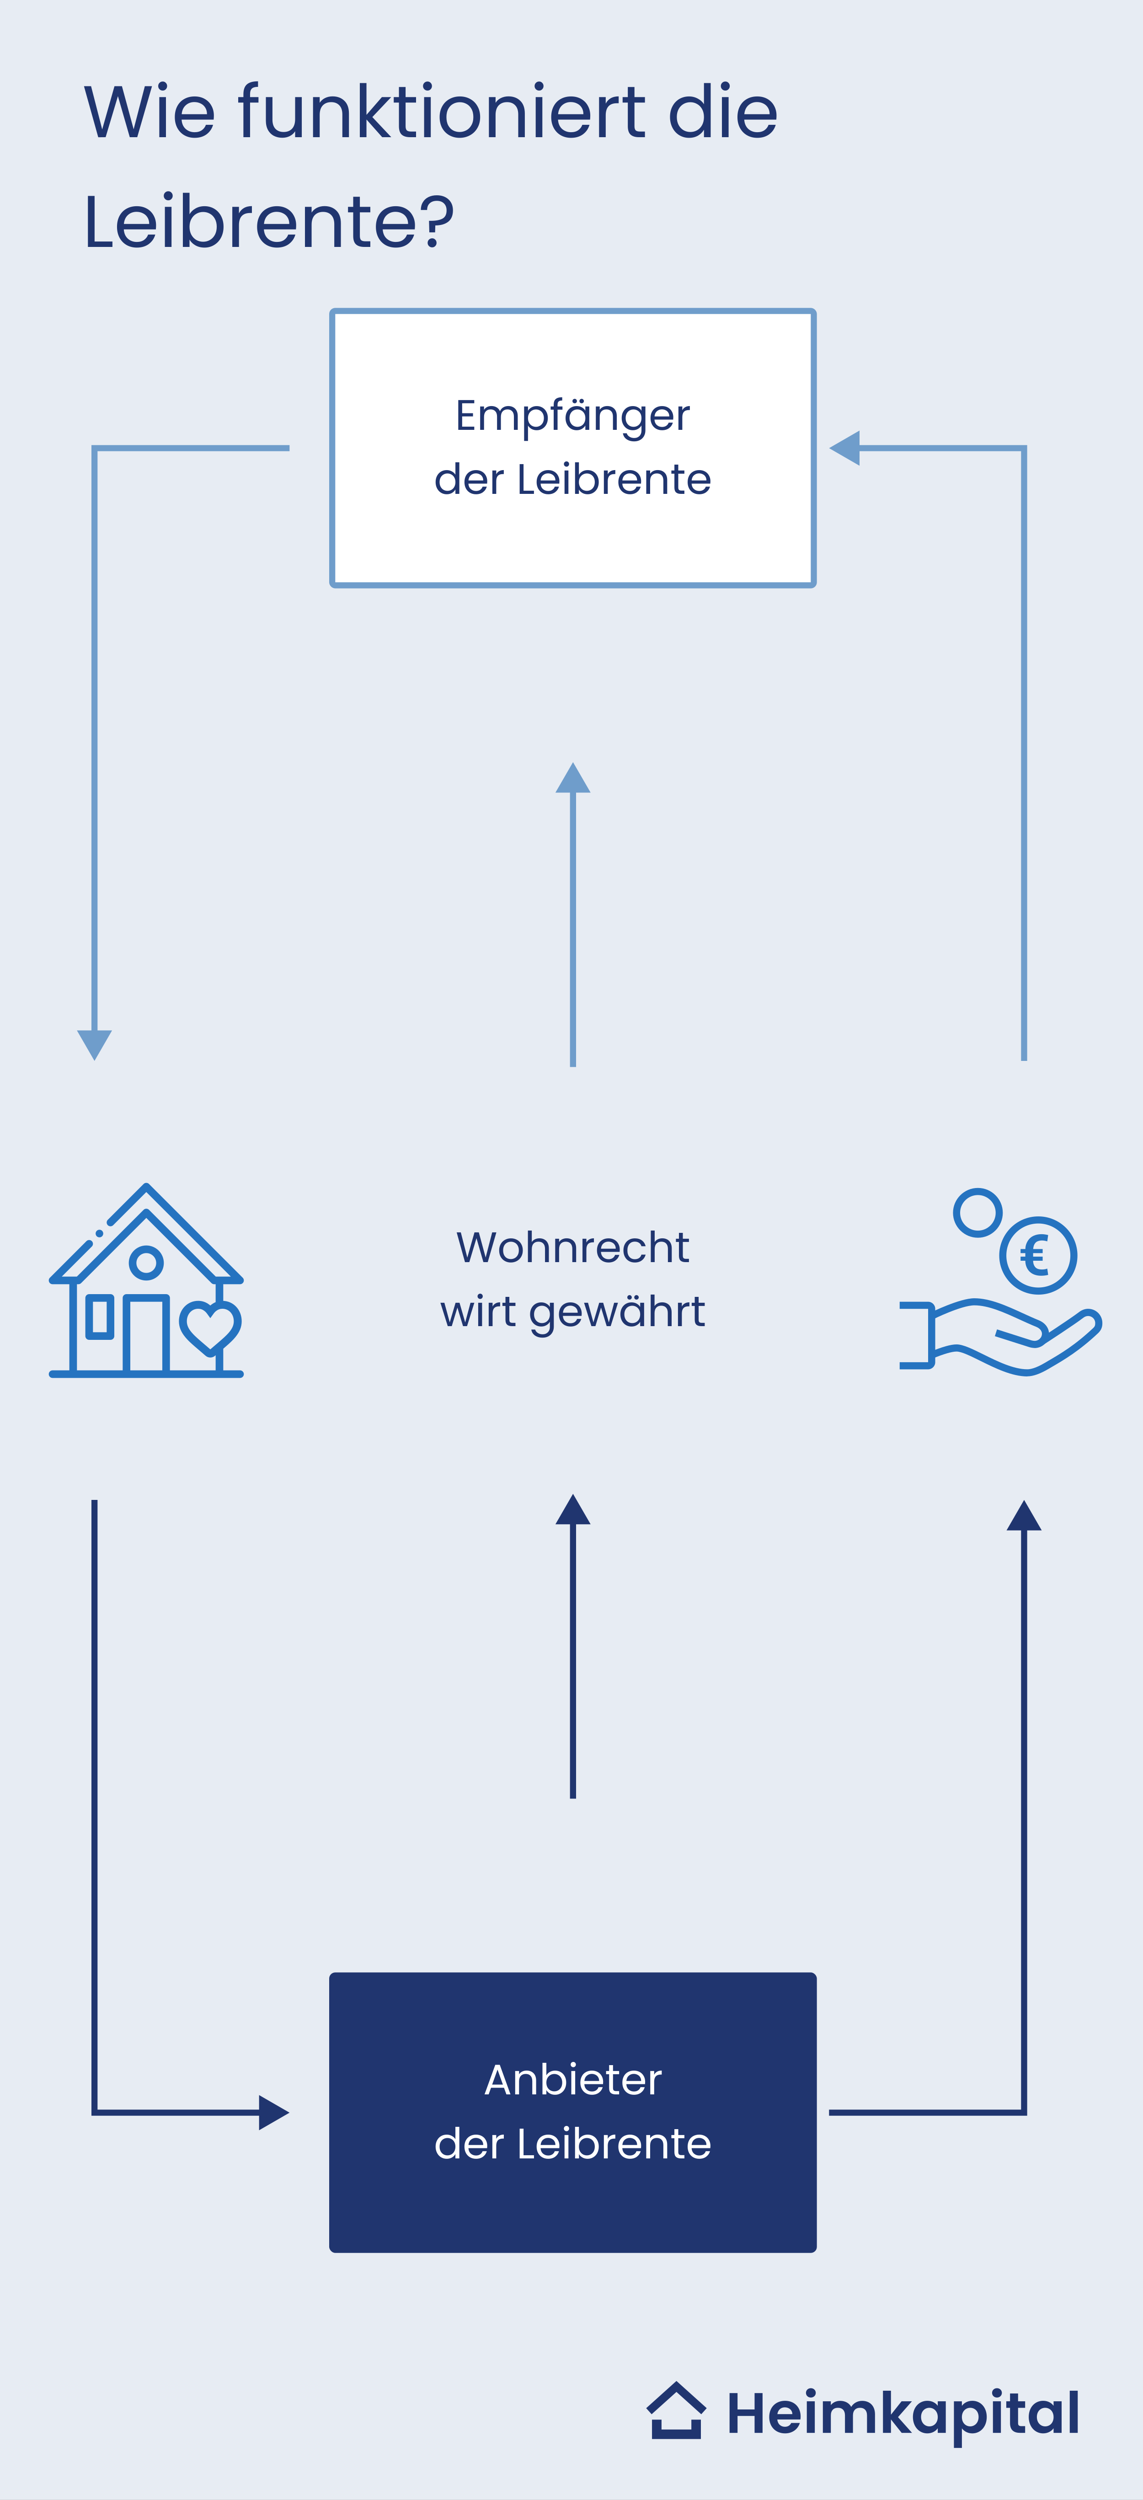
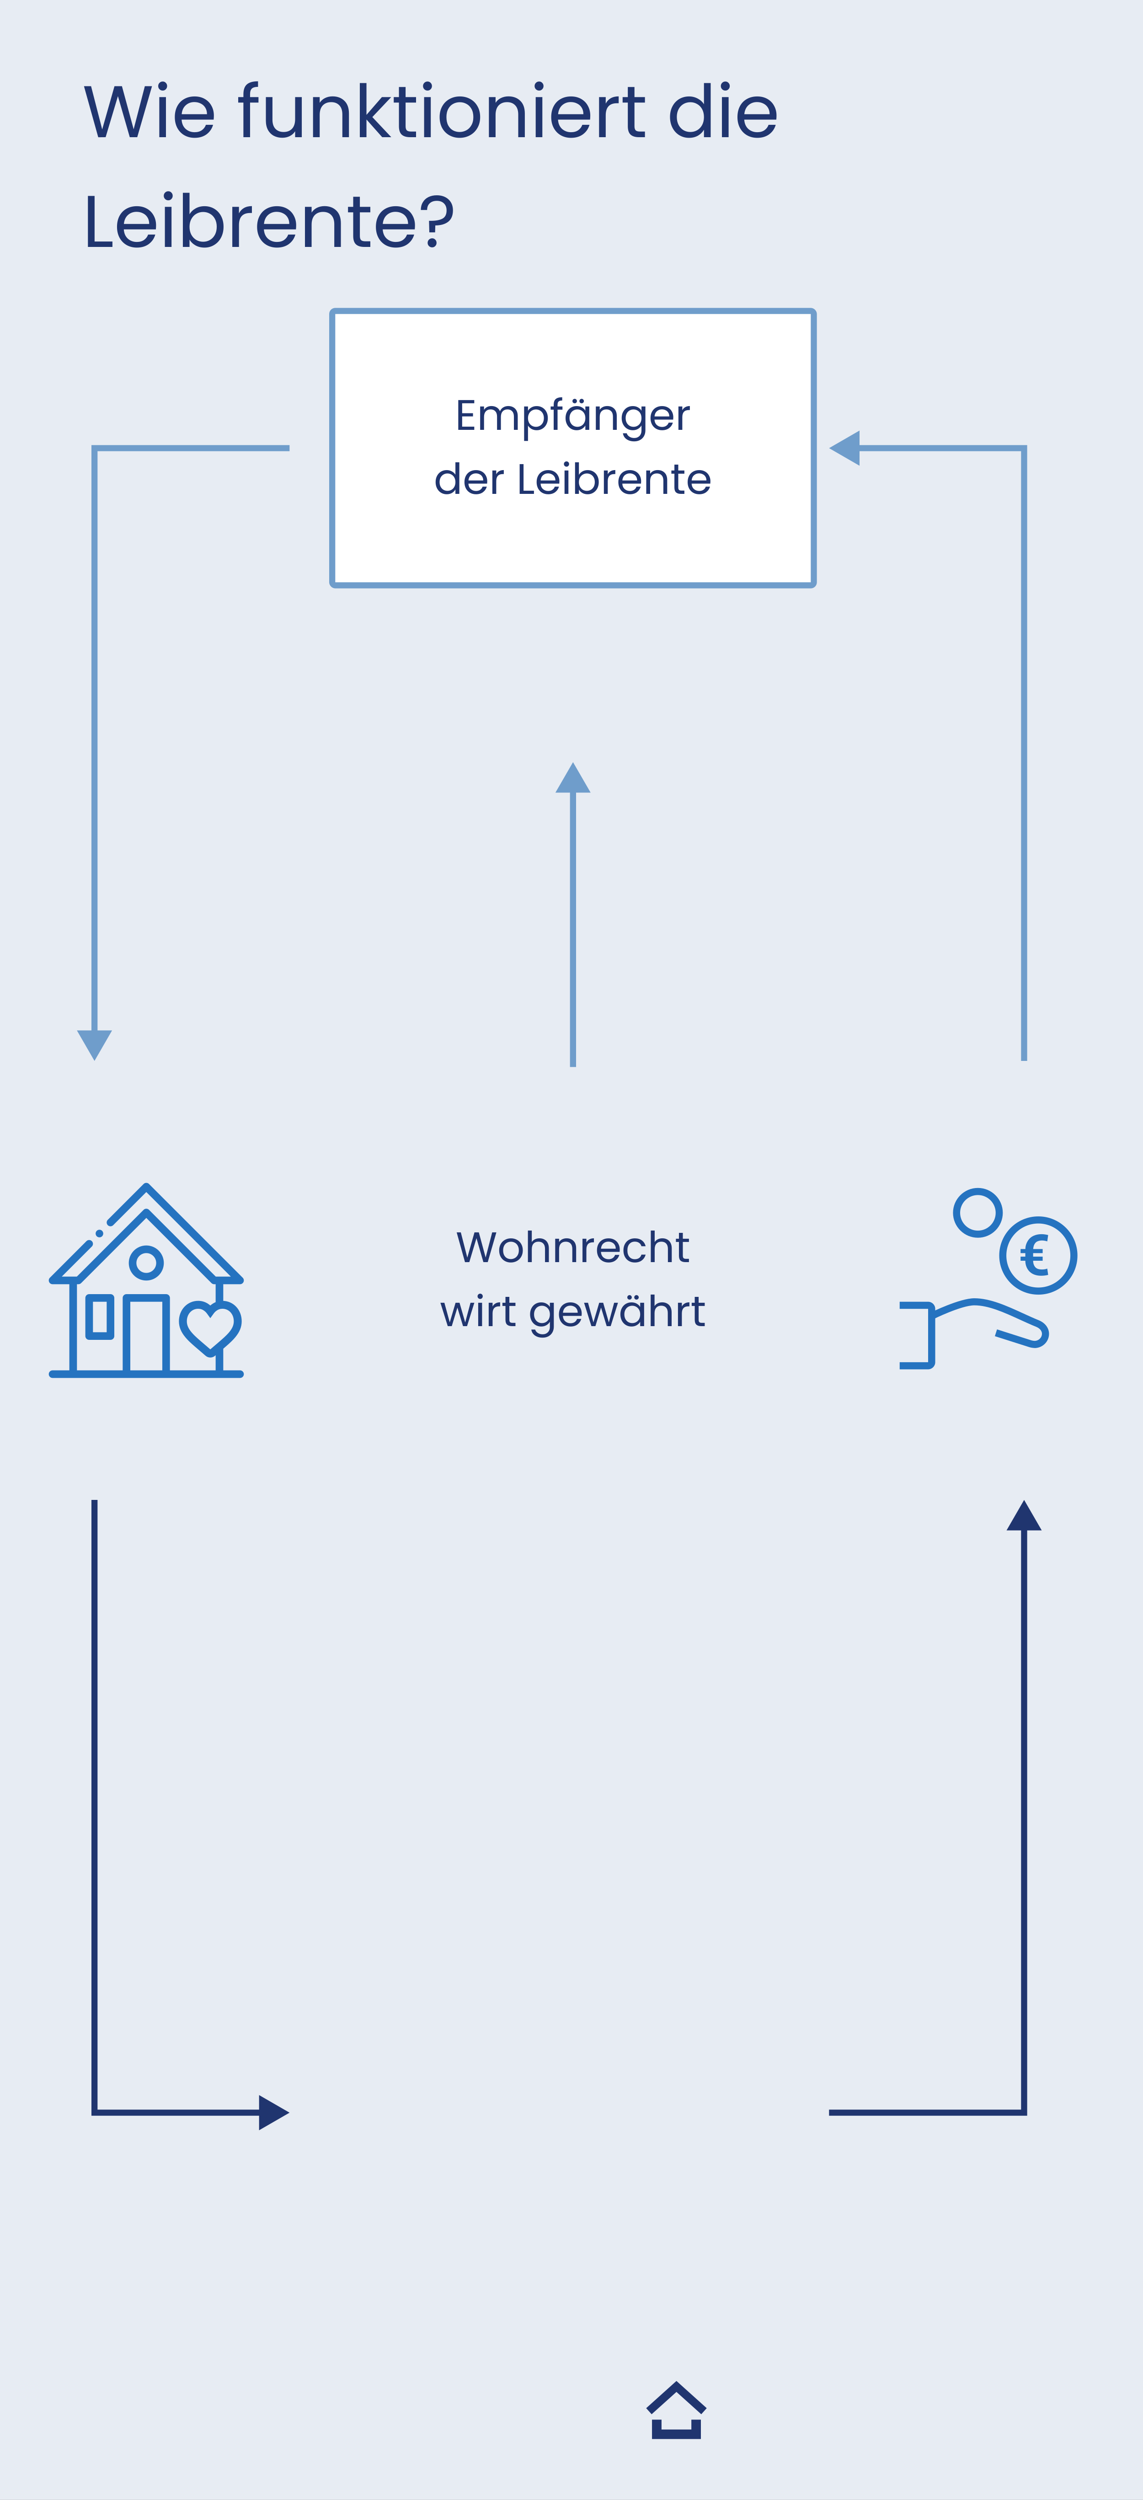
<svg xmlns="http://www.w3.org/2000/svg" width="375" height="820" viewBox="0 0 375 820" fill="none">
  <rect x="0" y="0" width="375" height="820" fill="#808080" stroke="none" />
  <rect x="375" width="820" height="375" transform="rotate(90 375 0)" fill="#E7ECF3" />
-   <path d="M350.967 798.032H353.585V784.198H350.967V798.03V798.032ZM345.662 792.854C345.662 794.816 344.355 795.9 342.914 795.9C341.474 795.9 340.184 794.778 340.184 792.815C340.184 790.853 341.512 789.805 342.914 789.805C344.317 789.805 345.662 790.889 345.662 792.852M337.513 792.813C337.513 796.047 339.606 798.197 342.223 798.197C343.867 798.197 345.046 797.411 345.662 796.515V798.028H348.298V787.672H345.662V789.149C345.046 788.288 343.906 787.505 342.241 787.505C339.606 787.505 337.513 789.58 337.513 792.813ZM331.376 794.814C331.376 797.188 332.703 798.03 334.684 798.03H336.33V795.824H335.115C334.293 795.824 334.013 795.525 334.013 794.832V789.824H336.33V787.674H334.013V785.113H331.378V787.674H330.145V789.824H331.378V794.814H331.376ZM327.092 786.441C328.009 786.441 328.7 785.768 328.7 784.908C328.7 784.047 328.009 783.374 327.092 783.374C326.176 783.374 325.485 784.047 325.485 784.908C325.485 785.768 326.158 786.441 327.092 786.441ZM325.765 798.03H328.382V787.674H325.765V798.03ZM321.06 792.813C321.06 794.776 319.732 795.898 318.312 795.898C316.892 795.898 315.582 794.814 315.582 792.852C315.582 790.889 316.91 789.805 318.312 789.805C319.714 789.805 321.06 790.853 321.06 792.815M315.584 789.171V787.676H312.967V802.966H315.584V796.555C316.219 797.395 317.379 798.199 319.005 798.199C321.659 798.199 323.734 796.049 323.734 792.815C323.734 789.582 321.659 787.507 319.005 787.507C317.397 787.507 316.201 788.292 315.584 789.171ZM307.662 792.854C307.662 794.816 306.354 795.9 304.914 795.9C303.473 795.9 302.184 794.778 302.184 792.815C302.184 790.853 303.512 789.805 304.914 789.805C306.316 789.805 307.662 790.889 307.662 792.852M299.512 792.813C299.512 796.047 301.606 798.197 304.223 798.197C305.867 798.197 307.045 797.411 307.662 796.515V798.028H310.297V787.672H307.662V789.149C307.045 788.288 305.905 787.505 304.241 787.505C301.606 787.505 299.512 789.58 299.512 792.813ZM289.69 798.03H292.307V793.617L295.821 798.03H299.224L294.626 792.87L299.188 787.674H295.785L292.307 792.066V784.196H289.69V798.028V798.03ZM284.456 798.03H287.073V791.955C287.073 789.096 285.316 787.525 282.83 787.525C281.317 787.525 279.951 788.329 279.278 789.505C278.567 788.216 277.241 787.525 275.633 787.525C274.344 787.525 273.24 788.067 272.587 788.927V787.674H269.97V798.03H272.587V792.31C272.587 790.666 273.504 789.805 274.924 789.805C276.344 789.805 277.223 790.666 277.223 792.31V798.03H279.84V792.31C279.84 790.666 280.757 789.805 282.157 789.805C283.557 789.805 284.456 790.666 284.456 792.31V798.03ZM266.031 786.441C266.948 786.441 267.639 785.768 267.639 784.908C267.639 784.047 266.948 783.374 266.031 783.374C265.114 783.374 264.423 784.047 264.423 784.908C264.423 785.768 265.096 786.441 266.031 786.441ZM264.703 798.03H267.32V787.674H264.703V798.03ZM262.41 794.778H259.588C259.251 795.469 258.635 796.031 257.512 796.031C256.205 796.031 255.157 795.171 255.026 793.637H262.596C262.652 793.301 262.67 792.965 262.67 792.628C262.67 789.543 260.559 787.507 257.567 787.507C254.575 787.507 252.371 789.582 252.371 792.852C252.371 796.122 254.557 798.197 257.567 798.197C260.128 798.197 261.848 796.682 262.408 794.776M257.492 789.654C258.838 789.654 259.922 790.515 259.96 791.879H255.044C255.25 790.458 256.241 789.654 257.492 789.654ZM247.566 798.028H250.183V784.984H247.566V790.349H241.977V784.984H239.359V798.032H241.977V792.481H247.566V798.032V798.028Z" fill="#20356F" />
  <path d="M229.95 800.048H213.912V793.694H217.036V796.926H226.826V793.694H229.95V800.048Z" fill="#20356F" />
  <path d="M221.931 781L212 789.93L213.79 791.921L221.931 784.6L230.072 791.921L231.862 789.93L221.931 781Z" fill="#20356F" />
  <path d="M49.872 28.272L45.024 45H42.576L38.688 31.536L34.656 45L32.232 45.024L27.552 28.272H29.88L33.528 42.456L37.56 28.272H40.008L43.848 42.408L47.52 28.272H49.872ZM53.39 29.712C52.974 29.712 52.622 29.568 52.334 29.28C52.046 28.992 51.902 28.64 51.902 28.224C51.902 27.808 52.046 27.456 52.334 27.168C52.622 26.88 52.974 26.736 53.39 26.736C53.79 26.736 54.126 26.88 54.398 27.168C54.686 27.456 54.83 27.808 54.83 28.224C54.83 28.64 54.686 28.992 54.398 29.28C54.126 29.568 53.79 29.712 53.39 29.712ZM54.446 31.848V45H52.262V31.848H54.446ZM70.168 37.92C70.168 38.336 70.144 38.776 70.096 39.24H59.584C59.664 40.536 60.104 41.552 60.904 42.288C61.72 43.008 62.704 43.368 63.856 43.368C64.8 43.368 65.584 43.152 66.208 42.72C66.848 42.272 67.296 41.68 67.552 40.944H69.904C69.552 42.208 68.848 43.24 67.792 44.04C66.736 44.824 65.424 45.216 63.856 45.216C62.608 45.216 61.488 44.936 60.496 44.376C59.52 43.816 58.752 43.024 58.192 42C57.632 40.96 57.352 39.76 57.352 38.4C57.352 37.04 57.624 35.848 58.168 34.824C58.712 33.8 59.472 33.016 60.448 32.472C61.44 31.912 62.576 31.632 63.856 31.632C65.104 31.632 66.208 31.904 67.168 32.448C68.128 32.992 68.864 33.744 69.376 34.704C69.904 35.648 70.168 36.72 70.168 37.92ZM67.912 37.464C67.912 36.632 67.728 35.92 67.36 35.328C66.992 34.72 66.488 34.264 65.848 33.96C65.224 33.64 64.528 33.48 63.76 33.48C62.656 33.48 61.712 33.832 60.928 34.536C60.16 35.24 59.72 36.216 59.608 37.464H67.912ZM84.802 33.648H82.042V45H79.858V33.648H78.154V31.848H79.858V30.912C79.858 29.44 80.234 28.368 80.986 27.696C81.754 27.008 82.978 26.664 84.658 26.664V28.488C83.698 28.488 83.018 28.68 82.618 29.064C82.234 29.432 82.042 30.048 82.042 30.912V31.848H84.802V33.648ZM99.012 31.848V45H96.828V43.056C96.412 43.728 95.828 44.256 95.076 44.64C94.34 45.008 93.524 45.192 92.628 45.192C91.604 45.192 90.684 44.984 89.868 44.568C89.052 44.136 88.404 43.496 87.924 42.648C87.46 41.8 87.228 40.768 87.228 39.552V31.848H89.388V39.264C89.388 40.56 89.716 41.56 90.372 42.264C91.028 42.952 91.924 43.296 93.06 43.296C94.228 43.296 95.148 42.936 95.82 42.216C96.492 41.496 96.828 40.448 96.828 39.072V31.848H99.012ZM109.108 31.608C110.708 31.608 112.004 32.096 112.996 33.072C113.988 34.032 114.484 35.424 114.484 37.248V45H112.324V37.56C112.324 36.248 111.996 35.248 111.34 34.56C110.684 33.856 109.788 33.504 108.652 33.504C107.5 33.504 106.58 33.864 105.892 34.584C105.22 35.304 104.884 36.352 104.884 37.728V45H102.7V31.848H104.884V33.72C105.316 33.048 105.9 32.528 106.636 32.16C107.388 31.792 108.212 31.608 109.108 31.608ZM125.395 45L120.235 39.192V45H118.051V27.24H120.235V37.68L125.299 31.848H128.347L122.155 38.4L128.371 45H125.395ZM133.067 33.648V41.4C133.067 42.04 133.203 42.496 133.475 42.768C133.747 43.024 134.219 43.152 134.891 43.152H136.499V45H134.531C133.315 45 132.403 44.72 131.795 44.16C131.187 43.6 130.883 42.68 130.883 41.4V33.648H129.179V31.848H130.883V28.536H133.067V31.848H136.499V33.648H133.067ZM140.273 29.712C139.857 29.712 139.505 29.568 139.217 29.28C138.929 28.992 138.785 28.64 138.785 28.224C138.785 27.808 138.929 27.456 139.217 27.168C139.505 26.88 139.857 26.736 140.273 26.736C140.673 26.736 141.009 26.88 141.281 27.168C141.569 27.456 141.713 27.808 141.713 28.224C141.713 28.64 141.569 28.992 141.281 29.28C141.009 29.568 140.673 29.712 140.273 29.712ZM141.329 31.848V45H139.145V31.848H141.329ZM150.787 45.216C149.555 45.216 148.435 44.936 147.427 44.376C146.435 43.816 145.651 43.024 145.075 42C144.515 40.96 144.235 39.76 144.235 38.4C144.235 37.056 144.523 35.872 145.099 34.848C145.691 33.808 146.491 33.016 147.499 32.472C148.507 31.912 149.635 31.632 150.883 31.632C152.131 31.632 153.259 31.912 154.267 32.472C155.275 33.016 156.067 33.8 156.643 34.824C157.235 35.848 157.531 37.04 157.531 38.4C157.531 39.76 157.227 40.96 156.619 42C156.027 43.024 155.219 43.816 154.195 44.376C153.171 44.936 152.035 45.216 150.787 45.216ZM150.787 43.296C151.571 43.296 152.307 43.112 152.995 42.744C153.683 42.376 154.235 41.824 154.651 41.088C155.083 40.352 155.299 39.456 155.299 38.4C155.299 37.344 155.091 36.448 154.675 35.712C154.259 34.976 153.715 34.432 153.043 34.08C152.371 33.712 151.643 33.528 150.859 33.528C150.059 33.528 149.323 33.712 148.651 34.08C147.995 34.432 147.467 34.976 147.067 35.712C146.667 36.448 146.467 37.344 146.467 38.4C146.467 39.472 146.659 40.376 147.043 41.112C147.443 41.848 147.971 42.4 148.627 42.768C149.283 43.12 150.003 43.296 150.787 43.296ZM166.811 31.608C168.411 31.608 169.707 32.096 170.699 33.072C171.691 34.032 172.187 35.424 172.187 37.248V45H170.027V37.56C170.027 36.248 169.699 35.248 169.043 34.56C168.387 33.856 167.491 33.504 166.355 33.504C165.203 33.504 164.283 33.864 163.595 34.584C162.923 35.304 162.587 36.352 162.587 37.728V45H160.403V31.848H162.587V33.72C163.019 33.048 163.603 32.528 164.339 32.16C165.091 31.792 165.915 31.608 166.811 31.608ZM176.882 29.712C176.466 29.712 176.114 29.568 175.826 29.28C175.538 28.992 175.394 28.64 175.394 28.224C175.394 27.808 175.538 27.456 175.826 27.168C176.114 26.88 176.466 26.736 176.882 26.736C177.282 26.736 177.618 26.88 177.89 27.168C178.178 27.456 178.322 27.808 178.322 28.224C178.322 28.64 178.178 28.992 177.89 29.28C177.618 29.568 177.282 29.712 176.882 29.712ZM177.938 31.848V45H175.754V31.848H177.938ZM193.661 37.92C193.661 38.336 193.637 38.776 193.589 39.24H183.077C183.157 40.536 183.597 41.552 184.397 42.288C185.213 43.008 186.197 43.368 187.349 43.368C188.293 43.368 189.077 43.152 189.701 42.72C190.341 42.272 190.789 41.68 191.045 40.944H193.397C193.045 42.208 192.341 43.24 191.285 44.04C190.229 44.824 188.917 45.216 187.349 45.216C186.101 45.216 184.981 44.936 183.989 44.376C183.013 43.816 182.245 43.024 181.685 42C181.125 40.96 180.845 39.76 180.845 38.4C180.845 37.04 181.117 35.848 181.661 34.824C182.205 33.8 182.965 33.016 183.941 32.472C184.933 31.912 186.069 31.632 187.349 31.632C188.597 31.632 189.701 31.904 190.661 32.448C191.621 32.992 192.357 33.744 192.869 34.704C193.397 35.648 193.661 36.72 193.661 37.92ZM191.405 37.464C191.405 36.632 191.221 35.92 190.853 35.328C190.485 34.72 189.981 34.264 189.341 33.96C188.717 33.64 188.021 33.48 187.253 33.48C186.149 33.48 185.205 33.832 184.421 34.536C183.653 35.24 183.213 36.216 183.101 37.464H191.405ZM198.727 33.984C199.111 33.232 199.655 32.648 200.359 32.232C201.079 31.816 201.951 31.608 202.975 31.608V33.864H202.399C199.951 33.864 198.727 35.192 198.727 37.848V45H196.543V31.848H198.727V33.984ZM208.16 33.648V41.4C208.16 42.04 208.296 42.496 208.568 42.768C208.84 43.024 209.312 43.152 209.984 43.152H211.592V45H209.624C208.408 45 207.496 44.72 206.888 44.16C206.28 43.6 205.976 42.68 205.976 41.4V33.648H204.272V31.848H205.976V28.536H208.16V31.848H211.592V33.648H208.16ZM219.821 38.376C219.821 37.032 220.093 35.856 220.637 34.848C221.181 33.824 221.925 33.032 222.869 32.472C223.829 31.912 224.901 31.632 226.085 31.632C227.109 31.632 228.061 31.872 228.941 32.352C229.821 32.816 230.493 33.432 230.957 34.2V27.24H233.165V45H230.957V42.528C230.525 43.312 229.885 43.96 229.037 44.472C228.189 44.968 227.197 45.216 226.061 45.216C224.893 45.216 223.829 44.928 222.869 44.352C221.925 43.776 221.181 42.968 220.637 41.928C220.093 40.888 219.821 39.704 219.821 38.376ZM230.957 38.4C230.957 37.408 230.757 36.544 230.357 35.808C229.957 35.072 229.413 34.512 228.725 34.128C228.053 33.728 227.309 33.528 226.493 33.528C225.677 33.528 224.933 33.72 224.261 34.104C223.589 34.488 223.053 35.048 222.653 35.784C222.253 36.52 222.053 37.384 222.053 38.376C222.053 39.384 222.253 40.264 222.653 41.016C223.053 41.752 223.589 42.32 224.261 42.72C224.933 43.104 225.677 43.296 226.493 43.296C227.309 43.296 228.053 43.104 228.725 42.72C229.413 42.32 229.957 41.752 230.357 41.016C230.757 40.264 230.957 39.392 230.957 38.4ZM237.984 29.712C237.568 29.712 237.216 29.568 236.928 29.28C236.64 28.992 236.496 28.64 236.496 28.224C236.496 27.808 236.64 27.456 236.928 27.168C237.216 26.88 237.568 26.736 237.984 26.736C238.384 26.736 238.72 26.88 238.992 27.168C239.28 27.456 239.424 27.808 239.424 28.224C239.424 28.64 239.28 28.992 238.992 29.28C238.72 29.568 238.384 29.712 237.984 29.712ZM239.04 31.848V45H236.856V31.848H239.04ZM254.762 37.92C254.762 38.336 254.738 38.776 254.69 39.24H244.178C244.258 40.536 244.698 41.552 245.498 42.288C246.314 43.008 247.298 43.368 248.45 43.368C249.394 43.368 250.178 43.152 250.802 42.72C251.442 42.272 251.89 41.68 252.146 40.944H254.498C254.146 42.208 253.442 43.24 252.386 44.04C251.33 44.824 250.018 45.216 248.45 45.216C247.202 45.216 246.082 44.936 245.09 44.376C244.114 43.816 243.346 43.024 242.786 42C242.226 40.96 241.946 39.76 241.946 38.4C241.946 37.04 242.218 35.848 242.762 34.824C243.306 33.8 244.066 33.016 245.042 32.472C246.034 31.912 247.17 31.632 248.45 31.632C249.698 31.632 250.802 31.904 251.762 32.448C252.722 32.992 253.458 33.744 253.97 34.704C254.498 35.648 254.762 36.72 254.762 37.92ZM252.506 37.464C252.506 36.632 252.322 35.92 251.954 35.328C251.586 34.72 251.082 34.264 250.442 33.96C249.818 33.64 249.122 33.48 248.354 33.48C247.25 33.48 246.306 33.832 245.522 34.536C244.754 35.24 244.314 36.216 244.202 37.464H252.506ZM31.032 79.224H36.888V81H28.848V64.272H31.032V79.224ZM51.207 73.92C51.207 74.336 51.183 74.776 51.135 75.24H40.623C40.703 76.536 41.143 77.552 41.943 78.288C42.759 79.008 43.743 79.368 44.895 79.368C45.839 79.368 46.623 79.152 47.247 78.72C47.887 78.272 48.335 77.68 48.591 76.944H50.943C50.591 78.208 49.887 79.24 48.831 80.04C47.775 80.824 46.463 81.216 44.895 81.216C43.647 81.216 42.527 80.936 41.535 80.376C40.559 79.816 39.791 79.024 39.231 78C38.671 76.96 38.391 75.76 38.391 74.4C38.391 73.04 38.663 71.848 39.207 70.824C39.751 69.8 40.511 69.016 41.487 68.472C42.479 67.912 43.615 67.632 44.895 67.632C46.143 67.632 47.247 67.904 48.207 68.448C49.167 68.992 49.903 69.744 50.415 70.704C50.943 71.648 51.207 72.72 51.207 73.92ZM48.951 73.464C48.951 72.632 48.767 71.92 48.399 71.328C48.031 70.72 47.527 70.264 46.887 69.96C46.263 69.64 45.567 69.48 44.799 69.48C43.695 69.48 42.751 69.832 41.967 70.536C41.199 71.24 40.759 72.216 40.647 73.464H48.951ZM55.218 65.712C54.802 65.712 54.45 65.568 54.162 65.28C53.874 64.992 53.73 64.64 53.73 64.224C53.73 63.808 53.874 63.456 54.162 63.168C54.45 62.88 54.802 62.736 55.218 62.736C55.618 62.736 55.954 62.88 56.226 63.168C56.514 63.456 56.658 63.808 56.658 64.224C56.658 64.64 56.514 64.992 56.226 65.28C55.954 65.568 55.618 65.712 55.218 65.712ZM56.274 67.848V81H54.09V67.848H56.274ZM62.18 70.296C62.628 69.512 63.284 68.872 64.148 68.376C65.012 67.88 65.996 67.632 67.1 67.632C68.284 67.632 69.348 67.912 70.292 68.472C71.236 69.032 71.98 69.824 72.524 70.848C73.068 71.856 73.34 73.032 73.34 74.376C73.34 75.704 73.068 76.888 72.524 77.928C71.98 78.968 71.228 79.776 70.268 80.352C69.324 80.928 68.268 81.216 67.1 81.216C65.964 81.216 64.964 80.968 64.1 80.472C63.252 79.976 62.612 79.344 62.18 78.576V81H59.996V63.24H62.18V70.296ZM71.108 74.376C71.108 73.384 70.908 72.52 70.508 71.784C70.108 71.048 69.564 70.488 68.876 70.104C68.204 69.72 67.46 69.528 66.644 69.528C65.844 69.528 65.1 69.728 64.412 70.128C63.74 70.512 63.196 71.08 62.78 71.832C62.38 72.568 62.18 73.424 62.18 74.4C62.18 75.392 62.38 76.264 62.78 77.016C63.196 77.752 63.74 78.32 64.412 78.72C65.1 79.104 65.844 79.296 66.644 79.296C67.46 79.296 68.204 79.104 68.876 78.72C69.564 78.32 70.108 77.752 70.508 77.016C70.908 76.264 71.108 75.384 71.108 74.376ZM78.399 69.984C78.783 69.232 79.327 68.648 80.031 68.232C80.751 67.816 81.623 67.608 82.647 67.608V69.864H82.071C79.623 69.864 78.399 71.192 78.399 73.848V81H76.215V67.848H78.399V69.984ZM97.168 73.92C97.168 74.336 97.144 74.776 97.096 75.24H86.584C86.664 76.536 87.104 77.552 87.904 78.288C88.72 79.008 89.704 79.368 90.856 79.368C91.8 79.368 92.584 79.152 93.208 78.72C93.848 78.272 94.296 77.68 94.552 76.944H96.904C96.552 78.208 95.848 79.24 94.792 80.04C93.736 80.824 92.424 81.216 90.856 81.216C89.608 81.216 88.488 80.936 87.496 80.376C86.52 79.816 85.752 79.024 85.192 78C84.632 76.96 84.352 75.76 84.352 74.4C84.352 73.04 84.624 71.848 85.168 70.824C85.712 69.8 86.472 69.016 87.448 68.472C88.44 67.912 89.576 67.632 90.856 67.632C92.104 67.632 93.208 67.904 94.168 68.448C95.128 68.992 95.864 69.744 96.376 70.704C96.904 71.648 97.168 72.72 97.168 73.92ZM94.912 73.464C94.912 72.632 94.728 71.92 94.36 71.328C93.992 70.72 93.488 70.264 92.848 69.96C92.224 69.64 91.528 69.48 90.76 69.48C89.656 69.48 88.712 69.832 87.928 70.536C87.16 71.24 86.72 72.216 86.608 73.464H94.912ZM106.459 67.608C108.059 67.608 109.355 68.096 110.347 69.072C111.339 70.032 111.835 71.424 111.835 73.248V81H109.675V73.56C109.675 72.248 109.347 71.248 108.691 70.56C108.035 69.856 107.139 69.504 106.003 69.504C104.851 69.504 103.931 69.864 103.243 70.584C102.571 71.304 102.235 72.352 102.235 73.728V81H100.051V67.848H102.235V69.72C102.667 69.048 103.251 68.528 103.987 68.16C104.739 67.792 105.563 67.608 106.459 67.608ZM118.067 69.648V77.4C118.067 78.04 118.203 78.496 118.475 78.768C118.747 79.024 119.219 79.152 119.891 79.152H121.499V81H119.531C118.315 81 117.403 80.72 116.795 80.16C116.187 79.6 115.883 78.68 115.883 77.4V69.648H114.179V67.848H115.883V64.536H118.067V67.848H121.499V69.648H118.067ZM136.145 73.92C136.145 74.336 136.121 74.776 136.073 75.24H125.561C125.641 76.536 126.081 77.552 126.881 78.288C127.697 79.008 128.681 79.368 129.833 79.368C130.777 79.368 131.561 79.152 132.185 78.72C132.825 78.272 133.273 77.68 133.529 76.944H135.881C135.529 78.208 134.825 79.24 133.769 80.04C132.713 80.824 131.401 81.216 129.833 81.216C128.585 81.216 127.465 80.936 126.473 80.376C125.497 79.816 124.729 79.024 124.169 78C123.609 76.96 123.329 75.76 123.329 74.4C123.329 73.04 123.601 71.848 124.145 70.824C124.689 69.8 125.449 69.016 126.425 68.472C127.417 67.912 128.553 67.632 129.833 67.632C131.081 67.632 132.185 67.904 133.145 68.448C134.105 68.992 134.841 69.744 135.353 70.704C135.881 71.648 136.145 72.72 136.145 73.92ZM133.889 73.464C133.889 72.632 133.705 71.92 133.337 71.328C132.969 70.72 132.465 70.264 131.825 69.96C131.201 69.64 130.505 69.48 129.737 69.48C128.633 69.48 127.689 69.832 126.905 70.536C126.137 71.24 125.697 72.216 125.585 73.464H133.889ZM143.3 64.056C144.884 64.056 146.164 64.504 147.14 65.4C148.116 66.296 148.604 67.496 148.604 69C148.604 70.68 148.084 71.928 147.044 72.744C146.004 73.544 144.596 73.944 142.82 73.944L142.748 76.224H140.852L140.756 72.432H141.452C143.036 72.432 144.276 72.192 145.172 71.712C146.068 71.232 146.516 70.328 146.516 69C146.516 68.04 146.228 67.28 145.652 66.72C145.076 66.16 144.3 65.88 143.324 65.88C142.332 65.88 141.548 66.152 140.972 66.696C140.412 67.224 140.132 67.952 140.132 68.88H138.068C138.068 67.92 138.284 67.08 138.716 66.36C139.148 65.624 139.756 65.056 140.54 64.656C141.34 64.256 142.26 64.056 143.3 64.056ZM141.788 81.144C141.372 81.144 141.02 81 140.732 80.712C140.444 80.424 140.3 80.072 140.3 79.656C140.3 79.24 140.444 78.888 140.732 78.6C141.02 78.312 141.372 78.168 141.788 78.168C142.188 78.168 142.524 78.312 142.796 78.6C143.084 78.888 143.228 79.24 143.228 79.656C143.228 80.072 143.084 80.424 142.796 80.712C142.524 81 142.188 81.144 141.788 81.144Z" fill="#20356F" />
  <path d="M336 147H337V146H336V147ZM272 147L282 152.774V141.226L272 147ZM337 348V147H335V348H337ZM336 146H281V148H336V146Z" fill="#6F9DCB" />
  <path d="M188 250L182.226 260H193.774L188 250ZM189 350V259H187V350H189Z" fill="#6F9DCB" />
-   <path d="M188 490L182.226 500H193.774L188 490ZM189 590V499H187V590H189Z" fill="#20356F" />
  <path d="M336 492L341.774 502H330.226L336 492ZM336 693H337V694H336V693ZM337 501V693H335V501H337ZM336 694H272V692H336V694Z" fill="#20356F" />
  <path d="M31 348L25.227 338H36.773L31 348ZM31 147H30V146H31V147ZM30 339L30 147H32L32 339H30ZM31 146H95V148H31V146Z" fill="#6F9DCB" />
  <path d="M31 693H30V694H31V693ZM95 693L85 687.226V698.774L95 693ZM30 492L30 693H32L32 492H30ZM31 694H86V692H31V694Z" fill="#20356F" />
  <path d="M162.849 404.242L160.021 414H158.593L156.325 406.146L153.973 414L152.559 414.014L149.829 404.242H151.187L153.315 412.516L155.667 404.242H157.095L159.335 412.488L161.477 404.242H162.849ZM167.589 414.126C166.87 414.126 166.217 413.963 165.629 413.636C165.05 413.309 164.593 412.847 164.257 412.25C163.93 411.643 163.767 410.943 163.767 410.15C163.767 409.366 163.935 408.675 164.271 408.078C164.616 407.471 165.083 407.009 165.671 406.692C166.259 406.365 166.917 406.202 167.645 406.202C168.373 406.202 169.031 406.365 169.619 406.692C170.207 407.009 170.669 407.467 171.005 408.064C171.35 408.661 171.523 409.357 171.523 410.15C171.523 410.943 171.346 411.643 170.991 412.25C170.646 412.847 170.174 413.309 169.577 413.636C168.98 413.963 168.317 414.126 167.589 414.126ZM167.589 413.006C168.046 413.006 168.476 412.899 168.877 412.684C169.278 412.469 169.6 412.147 169.843 411.718C170.095 411.289 170.221 410.766 170.221 410.15C170.221 409.534 170.1 409.011 169.857 408.582C169.614 408.153 169.297 407.835 168.905 407.63C168.513 407.415 168.088 407.308 167.631 407.308C167.164 407.308 166.735 407.415 166.343 407.63C165.96 407.835 165.652 408.153 165.419 408.582C165.186 409.011 165.069 409.534 165.069 410.15C165.069 410.775 165.181 411.303 165.405 411.732C165.638 412.161 165.946 412.483 166.329 412.698C166.712 412.903 167.132 413.006 167.589 413.006ZM177.006 406.188C177.585 406.188 178.107 406.314 178.574 406.566C179.041 406.809 179.405 407.177 179.666 407.672C179.937 408.167 180.072 408.769 180.072 409.478V414H178.812V409.66C178.812 408.895 178.621 408.311 178.238 407.91C177.855 407.499 177.333 407.294 176.67 407.294C175.998 407.294 175.461 407.504 175.06 407.924C174.668 408.344 174.472 408.955 174.472 409.758V414H173.198V403.64H174.472V407.42C174.724 407.028 175.069 406.725 175.508 406.51C175.956 406.295 176.455 406.188 177.006 406.188ZM185.891 406.188C186.825 406.188 187.581 406.473 188.159 407.042C188.738 407.602 189.027 408.414 189.027 409.478V414H187.767V409.66C187.767 408.895 187.576 408.311 187.193 407.91C186.811 407.499 186.288 407.294 185.625 407.294C184.953 407.294 184.417 407.504 184.015 407.924C183.623 408.344 183.427 408.955 183.427 409.758V414H182.153V406.328H183.427V407.42C183.679 407.028 184.02 406.725 184.449 406.51C184.888 406.295 185.369 406.188 185.891 406.188ZM192.382 407.574C192.606 407.135 192.924 406.795 193.334 406.552C193.754 406.309 194.263 406.188 194.86 406.188V407.504H194.524C193.096 407.504 192.382 408.279 192.382 409.828V414H191.108V406.328H192.382V407.574ZM203.331 409.87C203.331 410.113 203.317 410.369 203.289 410.64H197.157C197.204 411.396 197.46 411.989 197.927 412.418C198.403 412.838 198.977 413.048 199.649 413.048C200.2 413.048 200.657 412.922 201.021 412.67C201.394 412.409 201.656 412.063 201.805 411.634H203.177C202.972 412.371 202.561 412.973 201.945 413.44C201.329 413.897 200.564 414.126 199.649 414.126C198.921 414.126 198.268 413.963 197.689 413.636C197.12 413.309 196.672 412.847 196.345 412.25C196.018 411.643 195.855 410.943 195.855 410.15C195.855 409.357 196.014 408.661 196.331 408.064C196.648 407.467 197.092 407.009 197.661 406.692C198.24 406.365 198.902 406.202 199.649 406.202C200.377 406.202 201.021 406.361 201.581 406.678C202.141 406.995 202.57 407.434 202.869 407.994C203.177 408.545 203.331 409.17 203.331 409.87ZM202.015 409.604C202.015 409.119 201.908 408.703 201.693 408.358C201.478 408.003 201.184 407.737 200.811 407.56C200.447 407.373 200.041 407.28 199.593 407.28C198.949 407.28 198.398 407.485 197.941 407.896C197.493 408.307 197.236 408.876 197.171 409.604H202.015ZM204.537 410.15C204.537 409.357 204.695 408.666 205.013 408.078C205.33 407.481 205.769 407.019 206.329 406.692C206.898 406.365 207.547 406.202 208.275 406.202C209.217 406.202 209.992 406.431 210.599 406.888C211.215 407.345 211.621 407.98 211.817 408.792H210.445C210.314 408.325 210.057 407.957 209.675 407.686C209.301 407.415 208.835 407.28 208.275 407.28C207.547 407.28 206.959 407.532 206.511 408.036C206.063 408.531 205.839 409.235 205.839 410.15C205.839 411.074 206.063 411.788 206.511 412.292C206.959 412.796 207.547 413.048 208.275 413.048C208.835 413.048 209.301 412.917 209.675 412.656C210.048 412.395 210.305 412.021 210.445 411.536H211.817C211.611 412.32 211.201 412.95 210.585 413.426C209.969 413.893 209.199 414.126 208.275 414.126C207.547 414.126 206.898 413.963 206.329 413.636C205.769 413.309 205.33 412.847 205.013 412.25C204.695 411.653 204.537 410.953 204.537 410.15ZM217.324 406.188C217.903 406.188 218.426 406.314 218.892 406.566C219.359 406.809 219.723 407.177 219.984 407.672C220.255 408.167 220.39 408.769 220.39 409.478V414H219.13V409.66C219.13 408.895 218.939 408.311 218.556 407.91C218.174 407.499 217.651 407.294 216.988 407.294C216.316 407.294 215.78 407.504 215.378 407.924C214.986 408.344 214.79 408.955 214.79 409.758V414H213.516V403.64H214.79V407.42C215.042 407.028 215.388 406.725 215.826 406.51C216.274 406.295 216.774 406.188 217.324 406.188ZM224.026 407.378V411.9C224.026 412.273 224.105 412.539 224.264 412.698C224.422 412.847 224.698 412.922 225.09 412.922H226.028V414H224.88C224.17 414 223.638 413.837 223.284 413.51C222.929 413.183 222.752 412.647 222.752 411.9V407.378H221.758V406.328H222.752V404.396H224.026V406.328H226.028V407.378H224.026ZM155.623 427.328L153.229 435H151.913L150.065 428.91L148.217 435H146.901L144.493 427.328H145.795L147.559 433.768L149.463 427.328H150.765L152.627 433.782L154.363 427.328H155.623ZM157.546 426.082C157.303 426.082 157.098 425.998 156.93 425.83C156.762 425.662 156.678 425.457 156.678 425.214C156.678 424.971 156.762 424.766 156.93 424.598C157.098 424.43 157.303 424.346 157.546 424.346C157.779 424.346 157.975 424.43 158.134 424.598C158.302 424.766 158.386 424.971 158.386 425.214C158.386 425.457 158.302 425.662 158.134 425.83C157.975 425.998 157.779 426.082 157.546 426.082ZM158.162 427.328V435H156.888V427.328H158.162ZM161.607 428.574C161.831 428.135 162.148 427.795 162.559 427.552C162.979 427.309 163.488 427.188 164.085 427.188V428.504H163.749C162.321 428.504 161.607 429.279 161.607 430.828V435H160.333V427.328H161.607V428.574ZM167.11 428.378V432.9C167.11 433.273 167.189 433.539 167.348 433.698C167.506 433.847 167.782 433.922 168.174 433.922H169.112V435H167.964C167.254 435 166.722 434.837 166.368 434.51C166.013 434.183 165.836 433.647 165.836 432.9V428.378H164.842V427.328H165.836V425.396H167.11V427.328H169.112V428.378H167.11ZM177.552 427.202C178.214 427.202 178.793 427.347 179.288 427.636C179.792 427.925 180.165 428.289 180.408 428.728V427.328H181.696V435.168C181.696 435.868 181.546 436.489 181.248 437.03C180.949 437.581 180.52 438.01 179.96 438.318C179.409 438.626 178.765 438.78 178.028 438.78C177.02 438.78 176.18 438.542 175.508 438.066C174.836 437.59 174.439 436.941 174.318 436.12H175.578C175.718 436.587 176.007 436.96 176.446 437.24C176.884 437.529 177.412 437.674 178.028 437.674C178.728 437.674 179.297 437.455 179.736 437.016C180.184 436.577 180.408 435.961 180.408 435.168V433.558C180.156 434.006 179.782 434.379 179.288 434.678C178.793 434.977 178.214 435.126 177.552 435.126C176.87 435.126 176.25 434.958 175.69 434.622C175.139 434.286 174.705 433.815 174.388 433.208C174.07 432.601 173.912 431.911 173.912 431.136C173.912 430.352 174.07 429.666 174.388 429.078C174.705 428.481 175.139 428.019 175.69 427.692C176.25 427.365 176.87 427.202 177.552 427.202ZM180.408 431.15C180.408 430.571 180.291 430.067 180.058 429.638C179.824 429.209 179.507 428.882 179.106 428.658C178.714 428.425 178.28 428.308 177.804 428.308C177.328 428.308 176.894 428.42 176.502 428.644C176.11 428.868 175.797 429.195 175.564 429.624C175.33 430.053 175.214 430.557 175.214 431.136C175.214 431.724 175.33 432.237 175.564 432.676C175.797 433.105 176.11 433.437 176.502 433.67C176.894 433.894 177.328 434.006 177.804 434.006C178.28 434.006 178.714 433.894 179.106 433.67C179.507 433.437 179.824 433.105 180.058 432.676C180.291 432.237 180.408 431.729 180.408 431.15ZM190.849 430.87C190.849 431.113 190.835 431.369 190.807 431.64H184.675C184.721 432.396 184.978 432.989 185.445 433.418C185.921 433.838 186.495 434.048 187.167 434.048C187.717 434.048 188.175 433.922 188.539 433.67C188.912 433.409 189.173 433.063 189.323 432.634H190.695C190.489 433.371 190.079 433.973 189.463 434.44C188.847 434.897 188.081 435.126 187.167 435.126C186.439 435.126 185.785 434.963 185.207 434.636C184.637 434.309 184.189 433.847 183.863 433.25C183.536 432.643 183.373 431.943 183.373 431.15C183.373 430.357 183.531 429.661 183.849 429.064C184.166 428.467 184.609 428.009 185.179 427.692C185.757 427.365 186.42 427.202 187.167 427.202C187.895 427.202 188.539 427.361 189.099 427.678C189.659 427.995 190.088 428.434 190.387 428.994C190.695 429.545 190.849 430.17 190.849 430.87ZM189.533 430.604C189.533 430.119 189.425 429.703 189.211 429.358C188.996 429.003 188.702 428.737 188.329 428.56C187.965 428.373 187.559 428.28 187.111 428.28C186.467 428.28 185.916 428.485 185.459 428.896C185.011 429.307 184.754 429.876 184.689 430.604H189.533ZM202.75 427.328L200.356 435H199.04L197.192 428.91L195.344 435H194.028L191.62 427.328H192.922L194.686 433.768L196.59 427.328H197.892L199.754 433.782L201.49 427.328H202.75ZM203.539 431.136C203.539 430.352 203.697 429.666 204.015 429.078C204.332 428.481 204.766 428.019 205.317 427.692C205.877 427.365 206.497 427.202 207.179 427.202C207.851 427.202 208.434 427.347 208.929 427.636C209.423 427.925 209.792 428.289 210.035 428.728V427.328H211.323V435H210.035V433.572C209.783 434.02 209.405 434.393 208.901 434.692C208.406 434.981 207.827 435.126 207.165 435.126C206.483 435.126 205.867 434.958 205.317 434.622C204.766 434.286 204.332 433.815 204.015 433.208C203.697 432.601 203.539 431.911 203.539 431.136ZM210.035 431.15C210.035 430.571 209.918 430.067 209.685 429.638C209.451 429.209 209.134 428.882 208.733 428.658C208.341 428.425 207.907 428.308 207.431 428.308C206.955 428.308 206.521 428.42 206.129 428.644C205.737 428.868 205.424 429.195 205.191 429.624C204.957 430.053 204.841 430.557 204.841 431.136C204.841 431.724 204.957 432.237 205.191 432.676C205.424 433.105 205.737 433.437 206.129 433.67C206.521 433.894 206.955 434.006 207.431 434.006C207.907 434.006 208.341 433.894 208.733 433.67C209.134 433.437 209.451 433.105 209.685 432.676C209.918 432.237 210.035 431.729 210.035 431.15ZM206.549 426.292C206.343 426.292 206.166 426.222 206.017 426.082C205.877 425.942 205.807 425.769 205.807 425.564C205.807 425.359 205.877 425.186 206.017 425.046C206.166 424.897 206.343 424.822 206.549 424.822C206.745 424.822 206.913 424.897 207.053 425.046C207.202 425.186 207.277 425.359 207.277 425.564C207.277 425.769 207.202 425.942 207.053 426.082C206.913 426.222 206.745 426.292 206.549 426.292ZM208.817 426.292C208.611 426.292 208.439 426.222 208.299 426.082C208.159 425.942 208.089 425.769 208.089 425.564C208.089 425.359 208.159 425.186 208.299 425.046C208.439 424.897 208.611 424.822 208.817 424.822C209.022 424.822 209.195 424.897 209.335 425.046C209.484 425.186 209.559 425.359 209.559 425.564C209.559 425.769 209.484 425.942 209.335 426.082C209.195 426.222 209.022 426.292 208.817 426.292ZM217.283 427.188C217.862 427.188 218.385 427.314 218.851 427.566C219.318 427.809 219.682 428.177 219.943 428.672C220.214 429.167 220.349 429.769 220.349 430.478V435H219.089V430.66C219.089 429.895 218.898 429.311 218.515 428.91C218.133 428.499 217.61 428.294 216.947 428.294C216.275 428.294 215.739 428.504 215.337 428.924C214.945 429.344 214.749 429.955 214.749 430.758V435H213.475V424.64H214.749V428.42C215.001 428.028 215.347 427.725 215.785 427.51C216.233 427.295 216.733 427.188 217.283 427.188ZM223.705 428.574C223.929 428.135 224.246 427.795 224.657 427.552C225.077 427.309 225.585 427.188 226.183 427.188V428.504H225.847C224.419 428.504 223.705 429.279 223.705 430.828V435H222.431V427.328H223.705V428.574ZM229.207 428.378V432.9C229.207 433.273 229.287 433.539 229.445 433.698C229.604 433.847 229.879 433.922 230.271 433.922H231.209V435H230.061C229.352 435 228.82 434.837 228.465 434.51C228.111 434.183 227.933 433.647 227.933 432.9V428.378H226.939V427.328H227.933V425.396H229.207V427.328H231.209V428.378H229.207Z" fill="#20356F" />
  <path d="M78.75 449.5H73.25V442.469C73.25 441.779 72.69 441.219 72 441.219C71.31 441.219 70.75 441.779 70.75 442.469V449.5H55.75V425.75C55.75 425.06 55.19 424.5 54.5 424.5H41.5C40.81 424.5 40.25 425.06 40.25 425.75V449.5H25.25V421.25H25.731C26.063 421.25 26.381 421.118 26.615 420.884L48 399.499L69.385 420.884C69.62 421.118 69.938 421.25 70.269 421.25H70.75V427.069C70.75 427.76 71.31 428.319 72 428.319C72.69 428.319 73.25 427.76 73.25 427.069V421.25H78.75C79.256 421.25 79.711 420.945 79.905 420.478C80.098 420.011 79.991 419.473 79.634 419.116L48.884 388.366C48.396 387.878 47.604 387.878 47.116 388.366L35.366 400.116C34.878 400.604 34.878 401.396 35.366 401.884C35.854 402.372 36.646 402.372 37.134 401.884L48 391.018L75.732 418.75H70.787L48.884 396.847C48.396 396.359 47.604 396.359 47.116 396.847L25.213 418.75H20.268L30.134 408.884C30.622 408.396 30.622 407.604 30.134 407.116C29.646 406.628 28.854 406.628 28.366 407.116L16.366 419.116C16.009 419.473 15.902 420.011 16.095 420.478C16.289 420.945 16.744 421.25 17.25 421.25H22.75V449.5H17.25C16.56 449.5 16 450.059 16 450.75C16 451.44 16.56 452 17.25 452H24H41.5H54.5H72H78.75C79.44 452 80 451.44 80 450.75C80 450.059 79.44 449.5 78.75 449.5ZM53.25 449.5H42.75V427H53.25V449.5Z" fill="#2573C0" />
  <path d="M36.25 424.5H29.25C28.56 424.5 28 425.06 28 425.75V438.25C28 438.941 28.56 439.5 29.25 439.5H36.25C36.94 439.5 37.5 438.941 37.5 438.25V425.75C37.5 425.06 36.94 424.5 36.25 424.5ZM35 437H30.5V427H35V437Z" fill="#2573C0" />
  <path d="M48 408.54C44.83 408.54 42.25 411.12 42.25 414.29C42.25 417.461 44.83 420.04 48 420.04C51.17 420.04 53.75 417.461 53.75 414.29C53.75 411.12 51.17 408.54 48 408.54ZM48 417.54C46.208 417.54 44.75 416.082 44.75 414.29C44.75 412.498 46.208 411.04 48 411.04C49.792 411.04 51.25 412.498 51.25 414.29C51.25 416.082 49.792 417.54 48 417.54Z" fill="#2573C0" />
  <path d="M33.509 403.742C33.276 403.509 32.954 403.375 32.625 403.375C32.296 403.375 31.974 403.509 31.741 403.742C31.509 403.974 31.375 404.297 31.375 404.625C31.375 404.954 31.509 405.277 31.741 405.509C31.974 405.742 32.296 405.875 32.625 405.875C32.954 405.875 33.276 405.742 33.509 405.509C33.741 405.277 33.875 404.954 33.875 404.625C33.875 404.297 33.741 403.974 33.509 403.742Z" fill="#2573C0" />
  <path d="M72.973 426.7C71.644 426.7 70.414 427.125 69.35 427.947L69.093 428.156L69 428.237L68.909 428.156C68.825 428.084 68.74 428.015 68.653 427.947C67.588 427.125 66.358 426.7 65.029 426.7C63.278 426.7 61.652 427.407 60.474 428.685C59.326 429.929 58.701 431.608 58.701 433.405C58.701 435.25 59.385 436.927 60.786 438.616L61.104 438.99C61.785 439.766 62.547 440.492 63.914 441.68L67.158 444.464C67.254 444.547 67.35 444.631 67.45 444.718C67.879 445.093 68.43 445.3 69.001 445.3C69.572 445.3 70.123 445.093 70.552 444.718L71.957 443.506L73.864 441.875C75.601 440.372 76.408 439.591 77.216 438.616C78.617 436.928 79.301 435.25 79.301 433.405C79.301 431.608 78.676 429.928 77.528 428.685C76.35 427.407 74.724 426.7 72.973 426.7ZM69 442.62L68.718 442.375L65.892 439.954C64.237 438.523 63.485 437.798 62.787 436.957C61.752 435.709 61.301 434.602 61.301 433.405C61.301 432.247 61.691 431.2 62.385 430.448C63.069 429.706 64.001 429.3 65.029 429.3C65.779 429.3 66.452 429.532 67.063 430.004C67.385 430.253 67.682 430.563 67.948 430.931L69.001 432.386L70.054 430.931C70.32 430.563 70.617 430.253 70.939 430.005C71.55 429.532 72.223 429.3 72.973 429.3C74.001 429.3 74.933 429.706 75.618 430.448C76.311 431.2 76.701 432.247 76.701 433.405C76.701 434.602 76.25 435.709 75.215 436.956L74.937 437.282C74.211 438.107 73.322 438.921 71.423 440.545L69.646 442.063L69 442.62Z" fill="#2573C0" />
  <rect x="109" y="102" width="158" height="90" rx="1" fill="white" stroke="#6F9DCB" stroke-width="2" />
  <path d="M151.626 132.278V135.54H155.182V136.59H151.626V139.95H155.602V141H150.352V131.228H155.602V132.278H151.626ZM166.756 133.188C167.353 133.188 167.885 133.314 168.352 133.566C168.819 133.809 169.187 134.177 169.458 134.672C169.729 135.167 169.864 135.769 169.864 136.478V141H168.604V136.66C168.604 135.895 168.413 135.311 168.03 134.91C167.657 134.499 167.148 134.294 166.504 134.294C165.841 134.294 165.314 134.509 164.922 134.938C164.53 135.358 164.334 135.969 164.334 136.772V141H163.074V136.66C163.074 135.895 162.883 135.311 162.5 134.91C162.127 134.499 161.618 134.294 160.974 134.294C160.311 134.294 159.784 134.509 159.392 134.938C159 135.358 158.804 135.969 158.804 136.772V141H157.53V133.328H158.804V134.434C159.056 134.033 159.392 133.725 159.812 133.51C160.241 133.295 160.713 133.188 161.226 133.188C161.87 133.188 162.439 133.333 162.934 133.622C163.429 133.911 163.797 134.336 164.04 134.896C164.255 134.355 164.609 133.935 165.104 133.636C165.599 133.337 166.149 133.188 166.756 133.188ZM173.228 134.742C173.48 134.303 173.853 133.939 174.348 133.65C174.852 133.351 175.435 133.202 176.098 133.202C176.779 133.202 177.395 133.365 177.946 133.692C178.506 134.019 178.945 134.481 179.262 135.078C179.579 135.666 179.738 136.352 179.738 137.136C179.738 137.911 179.579 138.601 179.262 139.208C178.945 139.815 178.506 140.286 177.946 140.622C177.395 140.958 176.779 141.126 176.098 141.126C175.445 141.126 174.866 140.981 174.362 140.692C173.867 140.393 173.489 140.025 173.228 139.586V144.64H171.954V133.328H173.228V134.742ZM178.436 137.136C178.436 136.557 178.319 136.053 178.086 135.624C177.853 135.195 177.535 134.868 177.134 134.644C176.742 134.42 176.308 134.308 175.832 134.308C175.365 134.308 174.931 134.425 174.53 134.658C174.138 134.882 173.821 135.213 173.578 135.652C173.345 136.081 173.228 136.581 173.228 137.15C173.228 137.729 173.345 138.237 173.578 138.676C173.821 139.105 174.138 139.437 174.53 139.67C174.931 139.894 175.365 140.006 175.832 140.006C176.308 140.006 176.742 139.894 177.134 139.67C177.535 139.437 177.853 139.105 178.086 138.676C178.319 138.237 178.436 137.724 178.436 137.136ZM184.537 134.378H182.927V141H181.653V134.378H180.659V133.328H181.653V132.782C181.653 131.923 181.872 131.298 182.311 130.906C182.759 130.505 183.473 130.304 184.453 130.304V131.368C183.893 131.368 183.496 131.48 183.263 131.704C183.039 131.919 182.927 132.278 182.927 132.782V133.328H184.537V134.378ZM185.546 137.136C185.546 136.352 185.705 135.666 186.022 135.078C186.34 134.481 186.774 134.019 187.324 133.692C187.884 133.365 188.505 133.202 189.186 133.202C189.858 133.202 190.442 133.347 190.936 133.636C191.431 133.925 191.8 134.289 192.042 134.728V133.328H193.33V141H192.042V139.572C191.79 140.02 191.412 140.393 190.908 140.692C190.414 140.981 189.835 141.126 189.172 141.126C188.491 141.126 187.875 140.958 187.324 140.622C186.774 140.286 186.34 139.815 186.022 139.208C185.705 138.601 185.546 137.911 185.546 137.136ZM192.042 137.15C192.042 136.571 191.926 136.067 191.692 135.638C191.459 135.209 191.142 134.882 190.74 134.658C190.348 134.425 189.914 134.308 189.438 134.308C188.962 134.308 188.528 134.42 188.136 134.644C187.744 134.868 187.432 135.195 187.198 135.624C186.965 136.053 186.848 136.557 186.848 137.136C186.848 137.724 186.965 138.237 187.198 138.676C187.432 139.105 187.744 139.437 188.136 139.67C188.528 139.894 188.962 140.006 189.438 140.006C189.914 140.006 190.348 139.894 190.74 139.67C191.142 139.437 191.459 139.105 191.692 138.676C191.926 138.237 192.042 137.729 192.042 137.15ZM188.556 132.292C188.351 132.292 188.174 132.222 188.024 132.082C187.884 131.942 187.814 131.769 187.814 131.564C187.814 131.359 187.884 131.186 188.024 131.046C188.174 130.897 188.351 130.822 188.556 130.822C188.752 130.822 188.92 130.897 189.06 131.046C189.21 131.186 189.284 131.359 189.284 131.564C189.284 131.769 189.21 131.942 189.06 132.082C188.92 132.222 188.752 132.292 188.556 132.292ZM190.824 132.292C190.619 132.292 190.446 132.222 190.306 132.082C190.166 131.942 190.096 131.769 190.096 131.564C190.096 131.359 190.166 131.186 190.306 131.046C190.446 130.897 190.619 130.822 190.824 130.822C191.03 130.822 191.202 130.897 191.342 131.046C191.492 131.186 191.566 131.359 191.566 131.564C191.566 131.769 191.492 131.942 191.342 132.082C191.202 132.222 191.03 132.292 190.824 132.292ZM199.221 133.188C200.155 133.188 200.911 133.473 201.489 134.042C202.068 134.602 202.357 135.414 202.357 136.478V141H201.097V136.66C201.097 135.895 200.906 135.311 200.523 134.91C200.141 134.499 199.618 134.294 198.955 134.294C198.283 134.294 197.747 134.504 197.345 134.924C196.953 135.344 196.757 135.955 196.757 136.758V141H195.483V133.328H196.757V134.42C197.009 134.028 197.35 133.725 197.779 133.51C198.218 133.295 198.699 133.188 199.221 133.188ZM207.602 133.202C208.265 133.202 208.844 133.347 209.338 133.636C209.842 133.925 210.216 134.289 210.458 134.728V133.328H211.746V141.168C211.746 141.868 211.597 142.489 211.298 143.03C211 143.581 210.57 144.01 210.01 144.318C209.46 144.626 208.816 144.78 208.078 144.78C207.07 144.78 206.23 144.542 205.558 144.066C204.886 143.59 204.49 142.941 204.368 142.12H205.628C205.768 142.587 206.058 142.96 206.496 143.24C206.935 143.529 207.462 143.674 208.078 143.674C208.778 143.674 209.348 143.455 209.786 143.016C210.234 142.577 210.458 141.961 210.458 141.168V139.558C210.206 140.006 209.833 140.379 209.338 140.678C208.844 140.977 208.265 141.126 207.602 141.126C206.921 141.126 206.3 140.958 205.74 140.622C205.19 140.286 204.756 139.815 204.438 139.208C204.121 138.601 203.962 137.911 203.962 137.136C203.962 136.352 204.121 135.666 204.438 135.078C204.756 134.481 205.19 134.019 205.74 133.692C206.3 133.365 206.921 133.202 207.602 133.202ZM210.458 137.15C210.458 136.571 210.342 136.067 210.108 135.638C209.875 135.209 209.558 134.882 209.156 134.658C208.764 134.425 208.33 134.308 207.854 134.308C207.378 134.308 206.944 134.42 206.552 134.644C206.16 134.868 205.848 135.195 205.614 135.624C205.381 136.053 205.264 136.557 205.264 137.136C205.264 137.724 205.381 138.237 205.614 138.676C205.848 139.105 206.16 139.437 206.552 139.67C206.944 139.894 207.378 140.006 207.854 140.006C208.33 140.006 208.764 139.894 209.156 139.67C209.558 139.437 209.875 139.105 210.108 138.676C210.342 138.237 210.458 137.729 210.458 137.15ZM220.899 136.87C220.899 137.113 220.885 137.369 220.857 137.64H214.725C214.772 138.396 215.029 138.989 215.495 139.418C215.971 139.838 216.545 140.048 217.217 140.048C217.768 140.048 218.225 139.922 218.589 139.67C218.963 139.409 219.224 139.063 219.373 138.634H220.745C220.54 139.371 220.129 139.973 219.513 140.44C218.897 140.897 218.132 141.126 217.217 141.126C216.489 141.126 215.836 140.963 215.257 140.636C214.688 140.309 214.24 139.847 213.913 139.25C213.587 138.643 213.423 137.943 213.423 137.15C213.423 136.357 213.582 135.661 213.899 135.064C214.217 134.467 214.66 134.009 215.229 133.692C215.808 133.365 216.471 133.202 217.217 133.202C217.945 133.202 218.589 133.361 219.149 133.678C219.709 133.995 220.139 134.434 220.437 134.994C220.745 135.545 220.899 136.17 220.899 136.87ZM219.583 136.604C219.583 136.119 219.476 135.703 219.261 135.358C219.047 135.003 218.753 134.737 218.379 134.56C218.015 134.373 217.609 134.28 217.161 134.28C216.517 134.28 215.967 134.485 215.509 134.896C215.061 135.307 214.805 135.876 214.739 136.604H219.583ZM223.855 134.574C224.079 134.135 224.396 133.795 224.807 133.552C225.227 133.309 225.736 133.188 226.333 133.188V134.504H225.997C224.569 134.504 223.855 135.279 223.855 136.828V141H222.581V133.328H223.855V134.574ZM142.917 158.136C142.917 157.352 143.076 156.666 143.393 156.078C143.711 155.481 144.145 155.019 144.695 154.692C145.255 154.365 145.881 154.202 146.571 154.202C147.169 154.202 147.724 154.342 148.237 154.622C148.751 154.893 149.143 155.252 149.413 155.7V151.64H150.701V162H149.413V160.558C149.161 161.015 148.788 161.393 148.293 161.692C147.799 161.981 147.22 162.126 146.557 162.126C145.876 162.126 145.255 161.958 144.695 161.622C144.145 161.286 143.711 160.815 143.393 160.208C143.076 159.601 142.917 158.911 142.917 158.136ZM149.413 158.15C149.413 157.571 149.297 157.067 149.063 156.638C148.83 156.209 148.513 155.882 148.111 155.658C147.719 155.425 147.285 155.308 146.809 155.308C146.333 155.308 145.899 155.42 145.507 155.644C145.115 155.868 144.803 156.195 144.569 156.624C144.336 157.053 144.219 157.557 144.219 158.136C144.219 158.724 144.336 159.237 144.569 159.676C144.803 160.105 145.115 160.437 145.507 160.67C145.899 160.894 146.333 161.006 146.809 161.006C147.285 161.006 147.719 160.894 148.111 160.67C148.513 160.437 148.83 160.105 149.063 159.676C149.297 159.237 149.413 158.729 149.413 158.15ZM159.854 157.87C159.854 158.113 159.84 158.369 159.812 158.64H153.68C153.727 159.396 153.984 159.989 154.45 160.418C154.926 160.838 155.5 161.048 156.172 161.048C156.723 161.048 157.18 160.922 157.544 160.67C157.918 160.409 158.179 160.063 158.328 159.634H159.7C159.495 160.371 159.084 160.973 158.468 161.44C157.852 161.897 157.087 162.126 156.172 162.126C155.444 162.126 154.791 161.963 154.212 161.636C153.643 161.309 153.195 160.847 152.868 160.25C152.542 159.643 152.378 158.943 152.378 158.15C152.378 157.357 152.537 156.661 152.854 156.064C153.172 155.467 153.615 155.009 154.184 154.692C154.763 154.365 155.426 154.202 156.172 154.202C156.9 154.202 157.544 154.361 158.104 154.678C158.664 154.995 159.094 155.434 159.392 155.994C159.7 156.545 159.854 157.17 159.854 157.87ZM158.538 157.604C158.538 157.119 158.431 156.703 158.216 156.358C158.002 156.003 157.708 155.737 157.334 155.56C156.97 155.373 156.564 155.28 156.116 155.28C155.472 155.28 154.922 155.485 154.464 155.896C154.016 156.307 153.76 156.876 153.694 157.604H158.538ZM162.81 155.574C163.034 155.135 163.351 154.795 163.762 154.552C164.182 154.309 164.691 154.188 165.288 154.188V155.504H164.952C163.524 155.504 162.81 156.279 162.81 157.828V162H161.536V154.328H162.81V155.574ZM171.765 160.964H175.181V162H170.491V152.242H171.765V160.964ZM183.534 157.87C183.534 158.113 183.52 158.369 183.492 158.64H177.36C177.407 159.396 177.663 159.989 178.13 160.418C178.606 160.838 179.18 161.048 179.852 161.048C180.403 161.048 180.86 160.922 181.224 160.67C181.597 160.409 181.859 160.063 182.008 159.634H183.38C183.175 160.371 182.764 160.973 182.148 161.44C181.532 161.897 180.767 162.126 179.852 162.126C179.124 162.126 178.471 161.963 177.892 161.636C177.323 161.309 176.875 160.847 176.548 160.25C176.221 159.643 176.058 158.943 176.058 158.15C176.058 157.357 176.217 156.661 176.534 156.064C176.851 155.467 177.295 155.009 177.864 154.692C178.443 154.365 179.105 154.202 179.852 154.202C180.58 154.202 181.224 154.361 181.784 154.678C182.344 154.995 182.773 155.434 183.072 155.994C183.38 156.545 183.534 157.17 183.534 157.87ZM182.218 157.604C182.218 157.119 182.111 156.703 181.896 156.358C181.681 156.003 181.387 155.737 181.014 155.56C180.65 155.373 180.244 155.28 179.796 155.28C179.152 155.28 178.601 155.485 178.144 155.896C177.696 156.307 177.439 156.876 177.374 157.604H182.218ZM185.874 153.082C185.631 153.082 185.426 152.998 185.258 152.83C185.09 152.662 185.006 152.457 185.006 152.214C185.006 151.971 185.09 151.766 185.258 151.598C185.426 151.43 185.631 151.346 185.874 151.346C186.107 151.346 186.303 151.43 186.462 151.598C186.63 151.766 186.714 151.971 186.714 152.214C186.714 152.457 186.63 152.662 186.462 152.83C186.303 152.998 186.107 153.082 185.874 153.082ZM186.49 154.328V162H185.216V154.328H186.49ZM189.935 155.756C190.196 155.299 190.579 154.925 191.083 154.636C191.587 154.347 192.161 154.202 192.805 154.202C193.496 154.202 194.116 154.365 194.667 154.692C195.218 155.019 195.652 155.481 195.969 156.078C196.286 156.666 196.445 157.352 196.445 158.136C196.445 158.911 196.286 159.601 195.969 160.208C195.652 160.815 195.213 161.286 194.653 161.622C194.102 161.958 193.486 162.126 192.805 162.126C192.142 162.126 191.559 161.981 191.055 161.692C190.56 161.403 190.187 161.034 189.935 160.586V162H188.661V151.64H189.935V155.756ZM195.143 158.136C195.143 157.557 195.026 157.053 194.793 156.624C194.56 156.195 194.242 155.868 193.841 155.644C193.449 155.42 193.015 155.308 192.539 155.308C192.072 155.308 191.638 155.425 191.237 155.658C190.845 155.882 190.528 156.213 190.285 156.652C190.052 157.081 189.935 157.581 189.935 158.15C189.935 158.729 190.052 159.237 190.285 159.676C190.528 160.105 190.845 160.437 191.237 160.67C191.638 160.894 192.072 161.006 192.539 161.006C193.015 161.006 193.449 160.894 193.841 160.67C194.242 160.437 194.56 160.105 194.793 159.676C195.026 159.237 195.143 158.724 195.143 158.136ZM199.396 155.574C199.62 155.135 199.937 154.795 200.348 154.552C200.768 154.309 201.277 154.188 201.874 154.188V155.504H201.538C200.11 155.504 199.396 156.279 199.396 157.828V162H198.122V154.328H199.396V155.574ZM210.345 157.87C210.345 158.113 210.331 158.369 210.303 158.64H204.171C204.217 159.396 204.474 159.989 204.941 160.418C205.417 160.838 205.991 161.048 206.663 161.048C207.213 161.048 207.671 160.922 208.035 160.67C208.408 160.409 208.669 160.063 208.819 159.634H210.191C209.985 160.371 209.575 160.973 208.959 161.44C208.343 161.897 207.577 162.126 206.663 162.126C205.935 162.126 205.281 161.963 204.703 161.636C204.133 161.309 203.685 160.847 203.359 160.25C203.032 159.643 202.869 158.943 202.869 158.15C202.869 157.357 203.027 156.661 203.345 156.064C203.662 155.467 204.105 155.009 204.675 154.692C205.253 154.365 205.916 154.202 206.663 154.202C207.391 154.202 208.035 154.361 208.595 154.678C209.155 154.995 209.584 155.434 209.883 155.994C210.191 156.545 210.345 157.17 210.345 157.87ZM209.029 157.604C209.029 157.119 208.921 156.703 208.707 156.358C208.492 156.003 208.198 155.737 207.825 155.56C207.461 155.373 207.055 155.28 206.607 155.28C205.963 155.28 205.412 155.485 204.955 155.896C204.507 156.307 204.25 156.876 204.185 157.604H209.029ZM215.764 154.188C216.698 154.188 217.454 154.473 218.032 155.042C218.611 155.602 218.9 156.414 218.9 157.478V162H217.64V157.66C217.64 156.895 217.449 156.311 217.066 155.91C216.684 155.499 216.161 155.294 215.498 155.294C214.826 155.294 214.29 155.504 213.888 155.924C213.496 156.344 213.3 156.955 213.3 157.758V162H212.026V154.328H213.3V155.42C213.552 155.028 213.893 154.725 214.322 154.51C214.761 154.295 215.242 154.188 215.764 154.188ZM222.535 155.378V159.9C222.535 160.273 222.615 160.539 222.773 160.698C222.932 160.847 223.207 160.922 223.599 160.922H224.537V162H223.389C222.68 162 222.148 161.837 221.793 161.51C221.439 161.183 221.261 160.647 221.261 159.9V155.378H220.267V154.328H221.261V152.396H222.535V154.328H224.537V155.378H222.535ZM233.081 157.87C233.081 158.113 233.067 158.369 233.039 158.64H226.907C226.954 159.396 227.21 159.989 227.677 160.418C228.153 160.838 228.727 161.048 229.399 161.048C229.95 161.048 230.407 160.922 230.771 160.67C231.144 160.409 231.406 160.063 231.555 159.634H232.927C232.722 160.371 232.311 160.973 231.695 161.44C231.079 161.897 230.314 162.126 229.399 162.126C228.671 162.126 228.018 161.963 227.439 161.636C226.87 161.309 226.422 160.847 226.095 160.25C225.768 159.643 225.605 158.943 225.605 158.15C225.605 157.357 225.764 156.661 226.081 156.064C226.398 155.467 226.842 155.009 227.411 154.692C227.99 154.365 228.652 154.202 229.399 154.202C230.127 154.202 230.771 154.361 231.331 154.678C231.891 154.995 232.32 155.434 232.619 155.994C232.927 156.545 233.081 157.17 233.081 157.87ZM231.765 157.604C231.765 157.119 231.658 156.703 231.443 156.358C231.228 156.003 230.934 155.737 230.561 155.56C230.197 155.373 229.791 155.28 229.343 155.28C228.699 155.28 228.148 155.485 227.691 155.896C227.243 156.307 226.986 156.876 226.921 157.604H231.765Z" fill="#20356F" />
-   <rect x="108" y="647" width="160" height="92" rx="2" fill="#20356F" />
-   <path d="M165.356 684.83H161.1L160.316 687H158.972L162.5 677.298H163.97L167.484 687H166.14L165.356 684.83ZM164.992 683.794L163.228 678.866L161.464 683.794H164.992ZM172.759 679.188C173.693 679.188 174.449 679.473 175.027 680.042C175.606 680.602 175.895 681.414 175.895 682.478V687H174.635V682.66C174.635 681.895 174.444 681.311 174.061 680.91C173.679 680.499 173.156 680.294 172.493 680.294C171.821 680.294 171.285 680.504 170.883 680.924C170.491 681.344 170.295 681.955 170.295 682.758V687H169.021V679.328H170.295V680.42C170.547 680.028 170.888 679.725 171.317 679.51C171.756 679.295 172.237 679.188 172.759 679.188ZM179.25 680.756C179.512 680.299 179.894 679.925 180.398 679.636C180.902 679.347 181.476 679.202 182.12 679.202C182.811 679.202 183.432 679.365 183.982 679.692C184.533 680.019 184.967 680.481 185.284 681.078C185.602 681.666 185.76 682.352 185.76 683.136C185.76 683.911 185.602 684.601 185.284 685.208C184.967 685.815 184.528 686.286 183.968 686.622C183.418 686.958 182.802 687.126 182.12 687.126C181.458 687.126 180.874 686.981 180.37 686.692C179.876 686.403 179.502 686.034 179.25 685.586V687H177.976V676.64H179.25V680.756ZM184.458 683.136C184.458 682.557 184.342 682.053 184.108 681.624C183.875 681.195 183.558 680.868 183.156 680.644C182.764 680.42 182.33 680.308 181.854 680.308C181.388 680.308 180.954 680.425 180.552 680.658C180.16 680.882 179.843 681.213 179.6 681.652C179.367 682.081 179.25 682.581 179.25 683.15C179.25 683.729 179.367 684.237 179.6 684.676C179.843 685.105 180.16 685.437 180.552 685.67C180.954 685.894 181.388 686.006 181.854 686.006C182.33 686.006 182.764 685.894 183.156 685.67C183.558 685.437 183.875 685.105 184.108 684.676C184.342 684.237 184.458 683.724 184.458 683.136ZM188.095 678.082C187.853 678.082 187.647 677.998 187.479 677.83C187.311 677.662 187.227 677.457 187.227 677.214C187.227 676.971 187.311 676.766 187.479 676.598C187.647 676.43 187.853 676.346 188.095 676.346C188.329 676.346 188.525 676.43 188.683 676.598C188.851 676.766 188.935 676.971 188.935 677.214C188.935 677.457 188.851 677.662 188.683 677.83C188.525 677.998 188.329 678.082 188.095 678.082ZM188.711 679.328V687H187.437V679.328H188.711ZM197.883 682.87C197.883 683.113 197.869 683.369 197.841 683.64H191.709C191.755 684.396 192.012 684.989 192.479 685.418C192.955 685.838 193.529 686.048 194.201 686.048C194.751 686.048 195.209 685.922 195.573 685.67C195.946 685.409 196.207 685.063 196.357 684.634H197.729C197.523 685.371 197.113 685.973 196.497 686.44C195.881 686.897 195.115 687.126 194.201 687.126C193.473 687.126 192.819 686.963 192.241 686.636C191.671 686.309 191.223 685.847 190.897 685.25C190.57 684.643 190.407 683.943 190.407 683.15C190.407 682.357 190.565 681.661 190.883 681.064C191.2 680.467 191.643 680.009 192.213 679.692C192.791 679.365 193.454 679.202 194.201 679.202C194.929 679.202 195.573 679.361 196.133 679.678C196.693 679.995 197.122 680.434 197.421 680.994C197.729 681.545 197.883 682.17 197.883 682.87ZM196.567 682.604C196.567 682.119 196.459 681.703 196.245 681.358C196.03 681.003 195.736 680.737 195.363 680.56C194.999 680.373 194.593 680.28 194.145 680.28C193.501 680.28 192.95 680.485 192.493 680.896C192.045 681.307 191.788 681.876 191.723 682.604H196.567ZM201.118 680.378V684.9C201.118 685.273 201.198 685.539 201.356 685.698C201.515 685.847 201.79 685.922 202.182 685.922H203.12V687H201.972C201.263 687 200.731 686.837 200.376 686.51C200.022 686.183 199.844 685.647 199.844 684.9V680.378H198.85V679.328H199.844V677.396H201.118V679.328H203.12V680.378H201.118ZM211.664 682.87C211.664 683.113 211.65 683.369 211.622 683.64H205.49C205.537 684.396 205.793 684.989 206.26 685.418C206.736 685.838 207.31 686.048 207.982 686.048C208.533 686.048 208.99 685.922 209.354 685.67C209.727 685.409 209.989 685.063 210.138 684.634H211.51C211.305 685.371 210.894 685.973 210.278 686.44C209.662 686.897 208.897 687.126 207.982 687.126C207.254 687.126 206.601 686.963 206.022 686.636C205.453 686.309 205.005 685.847 204.678 685.25C204.351 684.643 204.188 683.943 204.188 683.15C204.188 682.357 204.347 681.661 204.664 681.064C204.981 680.467 205.425 680.009 205.994 679.692C206.573 679.365 207.235 679.202 207.982 679.202C208.71 679.202 209.354 679.361 209.914 679.678C210.474 679.995 210.903 680.434 211.202 680.994C211.51 681.545 211.664 682.17 211.664 682.87ZM210.348 682.604C210.348 682.119 210.241 681.703 210.026 681.358C209.811 681.003 209.517 680.737 209.144 680.56C208.78 680.373 208.374 680.28 207.926 680.28C207.282 680.28 206.731 680.485 206.274 680.896C205.826 681.307 205.569 681.876 205.504 682.604H210.348ZM214.62 680.574C214.844 680.135 215.161 679.795 215.572 679.552C215.992 679.309 216.5 679.188 217.098 679.188V680.504H216.762C215.334 680.504 214.62 681.279 214.62 682.828V687H213.346V679.328H214.62V680.574ZM142.917 704.136C142.917 703.352 143.076 702.666 143.393 702.078C143.711 701.481 144.145 701.019 144.695 700.692C145.255 700.365 145.881 700.202 146.571 700.202C147.169 700.202 147.724 700.342 148.237 700.622C148.751 700.893 149.143 701.252 149.413 701.7V697.64H150.701V708H149.413V706.558C149.161 707.015 148.788 707.393 148.293 707.692C147.799 707.981 147.22 708.126 146.557 708.126C145.876 708.126 145.255 707.958 144.695 707.622C144.145 707.286 143.711 706.815 143.393 706.208C143.076 705.601 142.917 704.911 142.917 704.136ZM149.413 704.15C149.413 703.571 149.297 703.067 149.063 702.638C148.83 702.209 148.513 701.882 148.111 701.658C147.719 701.425 147.285 701.308 146.809 701.308C146.333 701.308 145.899 701.42 145.507 701.644C145.115 701.868 144.803 702.195 144.569 702.624C144.336 703.053 144.219 703.557 144.219 704.136C144.219 704.724 144.336 705.237 144.569 705.676C144.803 706.105 145.115 706.437 145.507 706.67C145.899 706.894 146.333 707.006 146.809 707.006C147.285 707.006 147.719 706.894 148.111 706.67C148.513 706.437 148.83 706.105 149.063 705.676C149.297 705.237 149.413 704.729 149.413 704.15ZM159.854 703.87C159.854 704.113 159.84 704.369 159.812 704.64H153.68C153.727 705.396 153.984 705.989 154.45 706.418C154.926 706.838 155.5 707.048 156.172 707.048C156.723 707.048 157.18 706.922 157.544 706.67C157.918 706.409 158.179 706.063 158.328 705.634H159.7C159.495 706.371 159.084 706.973 158.468 707.44C157.852 707.897 157.087 708.126 156.172 708.126C155.444 708.126 154.791 707.963 154.212 707.636C153.643 707.309 153.195 706.847 152.868 706.25C152.542 705.643 152.378 704.943 152.378 704.15C152.378 703.357 152.537 702.661 152.854 702.064C153.172 701.467 153.615 701.009 154.184 700.692C154.763 700.365 155.426 700.202 156.172 700.202C156.9 700.202 157.544 700.361 158.104 700.678C158.664 700.995 159.094 701.434 159.392 701.994C159.7 702.545 159.854 703.17 159.854 703.87ZM158.538 703.604C158.538 703.119 158.431 702.703 158.216 702.358C158.002 702.003 157.708 701.737 157.334 701.56C156.97 701.373 156.564 701.28 156.116 701.28C155.472 701.28 154.922 701.485 154.464 701.896C154.016 702.307 153.76 702.876 153.694 703.604H158.538ZM162.81 701.574C163.034 701.135 163.351 700.795 163.762 700.552C164.182 700.309 164.691 700.188 165.288 700.188V701.504H164.952C163.524 701.504 162.81 702.279 162.81 703.828V708H161.536V700.328H162.81V701.574ZM171.765 706.964H175.181V708H170.491V698.242H171.765V706.964ZM183.534 703.87C183.534 704.113 183.52 704.369 183.492 704.64H177.36C177.407 705.396 177.663 705.989 178.13 706.418C178.606 706.838 179.18 707.048 179.852 707.048C180.403 707.048 180.86 706.922 181.224 706.67C181.597 706.409 181.859 706.063 182.008 705.634H183.38C183.175 706.371 182.764 706.973 182.148 707.44C181.532 707.897 180.767 708.126 179.852 708.126C179.124 708.126 178.471 707.963 177.892 707.636C177.323 707.309 176.875 706.847 176.548 706.25C176.221 705.643 176.058 704.943 176.058 704.15C176.058 703.357 176.217 702.661 176.534 702.064C176.851 701.467 177.295 701.009 177.864 700.692C178.443 700.365 179.105 700.202 179.852 700.202C180.58 700.202 181.224 700.361 181.784 700.678C182.344 700.995 182.773 701.434 183.072 701.994C183.38 702.545 183.534 703.17 183.534 703.87ZM182.218 703.604C182.218 703.119 182.111 702.703 181.896 702.358C181.681 702.003 181.387 701.737 181.014 701.56C180.65 701.373 180.244 701.28 179.796 701.28C179.152 701.28 178.601 701.485 178.144 701.896C177.696 702.307 177.439 702.876 177.374 703.604H182.218ZM185.874 699.082C185.631 699.082 185.426 698.998 185.258 698.83C185.09 698.662 185.006 698.457 185.006 698.214C185.006 697.971 185.09 697.766 185.258 697.598C185.426 697.43 185.631 697.346 185.874 697.346C186.107 697.346 186.303 697.43 186.462 697.598C186.63 697.766 186.714 697.971 186.714 698.214C186.714 698.457 186.63 698.662 186.462 698.83C186.303 698.998 186.107 699.082 185.874 699.082ZM186.49 700.328V708H185.216V700.328H186.49ZM189.935 701.756C190.196 701.299 190.579 700.925 191.083 700.636C191.587 700.347 192.161 700.202 192.805 700.202C193.496 700.202 194.116 700.365 194.667 700.692C195.218 701.019 195.652 701.481 195.969 702.078C196.286 702.666 196.445 703.352 196.445 704.136C196.445 704.911 196.286 705.601 195.969 706.208C195.652 706.815 195.213 707.286 194.653 707.622C194.102 707.958 193.486 708.126 192.805 708.126C192.142 708.126 191.559 707.981 191.055 707.692C190.56 707.403 190.187 707.034 189.935 706.586V708H188.661V697.64H189.935V701.756ZM195.143 704.136C195.143 703.557 195.026 703.053 194.793 702.624C194.56 702.195 194.242 701.868 193.841 701.644C193.449 701.42 193.015 701.308 192.539 701.308C192.072 701.308 191.638 701.425 191.237 701.658C190.845 701.882 190.528 702.213 190.285 702.652C190.052 703.081 189.935 703.581 189.935 704.15C189.935 704.729 190.052 705.237 190.285 705.676C190.528 706.105 190.845 706.437 191.237 706.67C191.638 706.894 192.072 707.006 192.539 707.006C193.015 707.006 193.449 706.894 193.841 706.67C194.242 706.437 194.56 706.105 194.793 705.676C195.026 705.237 195.143 704.724 195.143 704.136ZM199.396 701.574C199.62 701.135 199.937 700.795 200.348 700.552C200.768 700.309 201.277 700.188 201.874 700.188V701.504H201.538C200.11 701.504 199.396 702.279 199.396 703.828V708H198.122V700.328H199.396V701.574ZM210.345 703.87C210.345 704.113 210.331 704.369 210.303 704.64H204.171C204.217 705.396 204.474 705.989 204.941 706.418C205.417 706.838 205.991 707.048 206.663 707.048C207.213 707.048 207.671 706.922 208.035 706.67C208.408 706.409 208.669 706.063 208.819 705.634H210.191C209.985 706.371 209.575 706.973 208.959 707.44C208.343 707.897 207.577 708.126 206.663 708.126C205.935 708.126 205.281 707.963 204.703 707.636C204.133 707.309 203.685 706.847 203.359 706.25C203.032 705.643 202.869 704.943 202.869 704.15C202.869 703.357 203.027 702.661 203.345 702.064C203.662 701.467 204.105 701.009 204.675 700.692C205.253 700.365 205.916 700.202 206.663 700.202C207.391 700.202 208.035 700.361 208.595 700.678C209.155 700.995 209.584 701.434 209.883 701.994C210.191 702.545 210.345 703.17 210.345 703.87ZM209.029 703.604C209.029 703.119 208.921 702.703 208.707 702.358C208.492 702.003 208.198 701.737 207.825 701.56C207.461 701.373 207.055 701.28 206.607 701.28C205.963 701.28 205.412 701.485 204.955 701.896C204.507 702.307 204.25 702.876 204.185 703.604H209.029ZM215.764 700.188C216.698 700.188 217.454 700.473 218.032 701.042C218.611 701.602 218.9 702.414 218.9 703.478V708H217.64V703.66C217.64 702.895 217.449 702.311 217.066 701.91C216.684 701.499 216.161 701.294 215.498 701.294C214.826 701.294 214.29 701.504 213.888 701.924C213.496 702.344 213.3 702.955 213.3 703.758V708H212.026V700.328H213.3V701.42C213.552 701.028 213.893 700.725 214.322 700.51C214.761 700.295 215.242 700.188 215.764 700.188ZM222.535 701.378V705.9C222.535 706.273 222.615 706.539 222.773 706.698C222.932 706.847 223.207 706.922 223.599 706.922H224.537V708H223.389C222.68 708 222.148 707.837 221.793 707.51C221.439 707.183 221.261 706.647 221.261 705.9V701.378H220.267V700.328H221.261V698.396H222.535V700.328H224.537V701.378H222.535ZM233.081 703.87C233.081 704.113 233.067 704.369 233.039 704.64H226.907C226.954 705.396 227.21 705.989 227.677 706.418C228.153 706.838 228.727 707.048 229.399 707.048C229.95 707.048 230.407 706.922 230.771 706.67C231.144 706.409 231.406 706.063 231.555 705.634H232.927C232.722 706.371 232.311 706.973 231.695 707.44C231.079 707.897 230.314 708.126 229.399 708.126C228.671 708.126 228.018 707.963 227.439 707.636C226.87 707.309 226.422 706.847 226.095 706.25C225.768 705.643 225.605 704.943 225.605 704.15C225.605 703.357 225.764 702.661 226.081 702.064C226.398 701.467 226.842 701.009 227.411 700.692C227.99 700.365 228.652 700.202 229.399 700.202C230.127 700.202 230.771 700.361 231.331 700.678C231.891 700.995 232.32 701.434 232.619 701.994C232.927 702.545 233.081 703.17 233.081 703.87ZM231.765 703.604C231.765 703.119 231.658 702.703 231.443 702.358C231.228 702.003 230.934 701.737 230.561 701.56C230.197 701.373 229.791 701.28 229.343 701.28C228.699 701.28 228.148 701.485 227.691 701.896C227.243 702.307 226.986 702.876 226.921 703.604H231.765Z" fill="white" />
  <mask id="mask0_2493_25307" style="mask-type:alpha" maskUnits="userSpaceOnUse" x="294" y="385" width="70" height="70">
    <path d="M364 385H294V455H364V385Z" fill="white" />
  </mask>
  <g mask="url(#mask0_2493_25307)">
    <path d="M342.08 413.547H338.954V413.574C338.954 414.03 339.03 414.458 339.182 414.86C339.34 415.255 339.54 415.561 339.783 415.78C340.026 416.005 340.318 416.169 340.658 416.272C340.998 416.37 341.378 416.418 341.798 416.418C342.12 416.418 342.429 416.397 342.727 416.354C343.031 416.306 343.32 416.23 343.593 416.126L343.885 418.195C343.526 418.281 343.153 418.347 342.764 418.396C342.375 418.445 341.98 418.469 341.579 418.469C340.837 418.469 340.154 418.366 339.528 418.159C338.908 417.952 338.37 417.643 337.915 417.229C337.465 416.834 337.097 416.312 336.812 415.662C336.532 415.005 336.393 414.313 336.393 413.583V413.547H334.834V412.198H336.393V411.05H334.834V409.71H336.411V409.664C336.411 408.99 336.563 408.321 336.867 407.659C337.176 406.997 337.559 406.465 338.015 406.064C338.477 405.657 339.024 405.35 339.656 405.143C340.288 404.937 340.977 404.833 341.725 404.833C342.095 404.833 342.457 404.861 342.809 404.916C343.168 404.964 343.526 405.031 343.885 405.116L343.593 407.194C343.332 407.109 343.049 407.039 342.745 406.985C342.442 406.93 342.138 406.903 341.834 406.903C341.384 406.903 340.974 406.969 340.604 407.103C340.233 407.231 339.938 407.419 339.719 407.668C339.44 407.984 339.245 408.346 339.136 408.753C339.027 409.16 338.972 409.476 338.972 409.701V409.71H342.08V411.05H338.954V412.198H342.08V413.547Z" fill="#2573C0" />
    <path d="M320.835 406C316.331 406 312.668 402.337 312.668 397.833C312.668 393.33 316.331 389.667 320.835 389.667C325.338 389.667 329.001 393.33 329.001 397.833C329.001 402.337 325.338 406 320.835 406ZM320.835 392C317.615 392 315.001 394.613 315.001 397.833C315.001 401.053 317.615 403.667 320.835 403.667C324.055 403.667 326.668 401.053 326.668 397.833C326.668 394.613 324.055 392 320.835 392Z" fill="#2573C0" />
    <path d="M339.408 442.167C338.871 442.167 338.054 442.015 337.611 441.863L326.399 438.293L327.111 436.065L338.334 439.647C338.603 439.74 339.174 439.833 339.419 439.833C340.761 439.833 341.846 438.783 341.846 437.5C341.846 436.38 340.866 435.587 339.956 435.225C338.194 434.513 336.374 433.673 334.624 432.88C329.573 430.57 324.358 428.178 319.679 428.178C315.409 428.178 306.286 432.682 306.193 432.728L305.154 430.64C305.551 430.442 314.861 425.857 319.668 425.857C324.848 425.857 330.308 428.353 335.581 430.768C337.319 431.562 339.104 432.378 340.819 433.078C342.884 433.918 344.168 435.622 344.168 437.523C344.168 440.102 342.033 442.19 339.408 442.19V442.167Z" fill="#2573C0" />
-     <path d="M337.077 451.5C331.967 451.5 326.448 448.77 321.572 446.355C318.433 444.803 315.47 443.333 313.837 443.333C312.332 443.333 309.59 444.127 306.113 445.573L305.215 443.415C309.077 441.805 311.982 440.988 313.825 440.988C315.995 440.988 319.052 442.505 322.598 444.255C327.242 446.553 332.503 449.155 337.065 449.155C338.045 449.155 339.842 448.793 342.758 447.067L344.007 446.332C348.043 443.975 352.605 441.303 358.613 435.668C359.22 435.108 359.325 434.735 359.325 433.988C359.325 432.18 357.213 430.885 355.44 432.238C352.325 434.63 342.91 440.732 342.513 440.988L341.242 439.028C341.335 438.97 350.983 432.705 354.028 430.383C354.938 429.683 355.965 429.31 357.003 429.31C359.582 429.31 361.67 431.398 361.67 433.977C361.67 435.027 361.495 436.158 360.223 437.348C354.017 443.17 349.128 446.04 345.197 448.327L343.96 449.05C341.242 450.648 338.932 451.465 337.077 451.465V451.5Z" fill="#2573C0" />
    <path d="M304.501 449.167H295.168V446.833H304.501V429.333H295.168V427H304.501C305.785 427 306.835 428.05 306.835 429.333V446.833C306.835 448.117 305.785 449.167 304.501 449.167Z" fill="#2573C0" />
    <path d="M340.667 424.667C333.586 424.667 327.834 418.915 327.834 411.833C327.834 404.752 333.586 399 340.667 399C347.749 399 353.501 404.752 353.501 411.833C353.501 418.915 347.749 424.667 340.667 424.667ZM340.667 401.333C334.881 401.333 330.167 406.047 330.167 411.833C330.167 417.62 334.881 422.333 340.667 422.333C346.454 422.333 351.167 417.62 351.167 411.833C351.167 406.047 346.454 401.333 340.667 401.333Z" fill="#2573C0" />
  </g>
</svg>